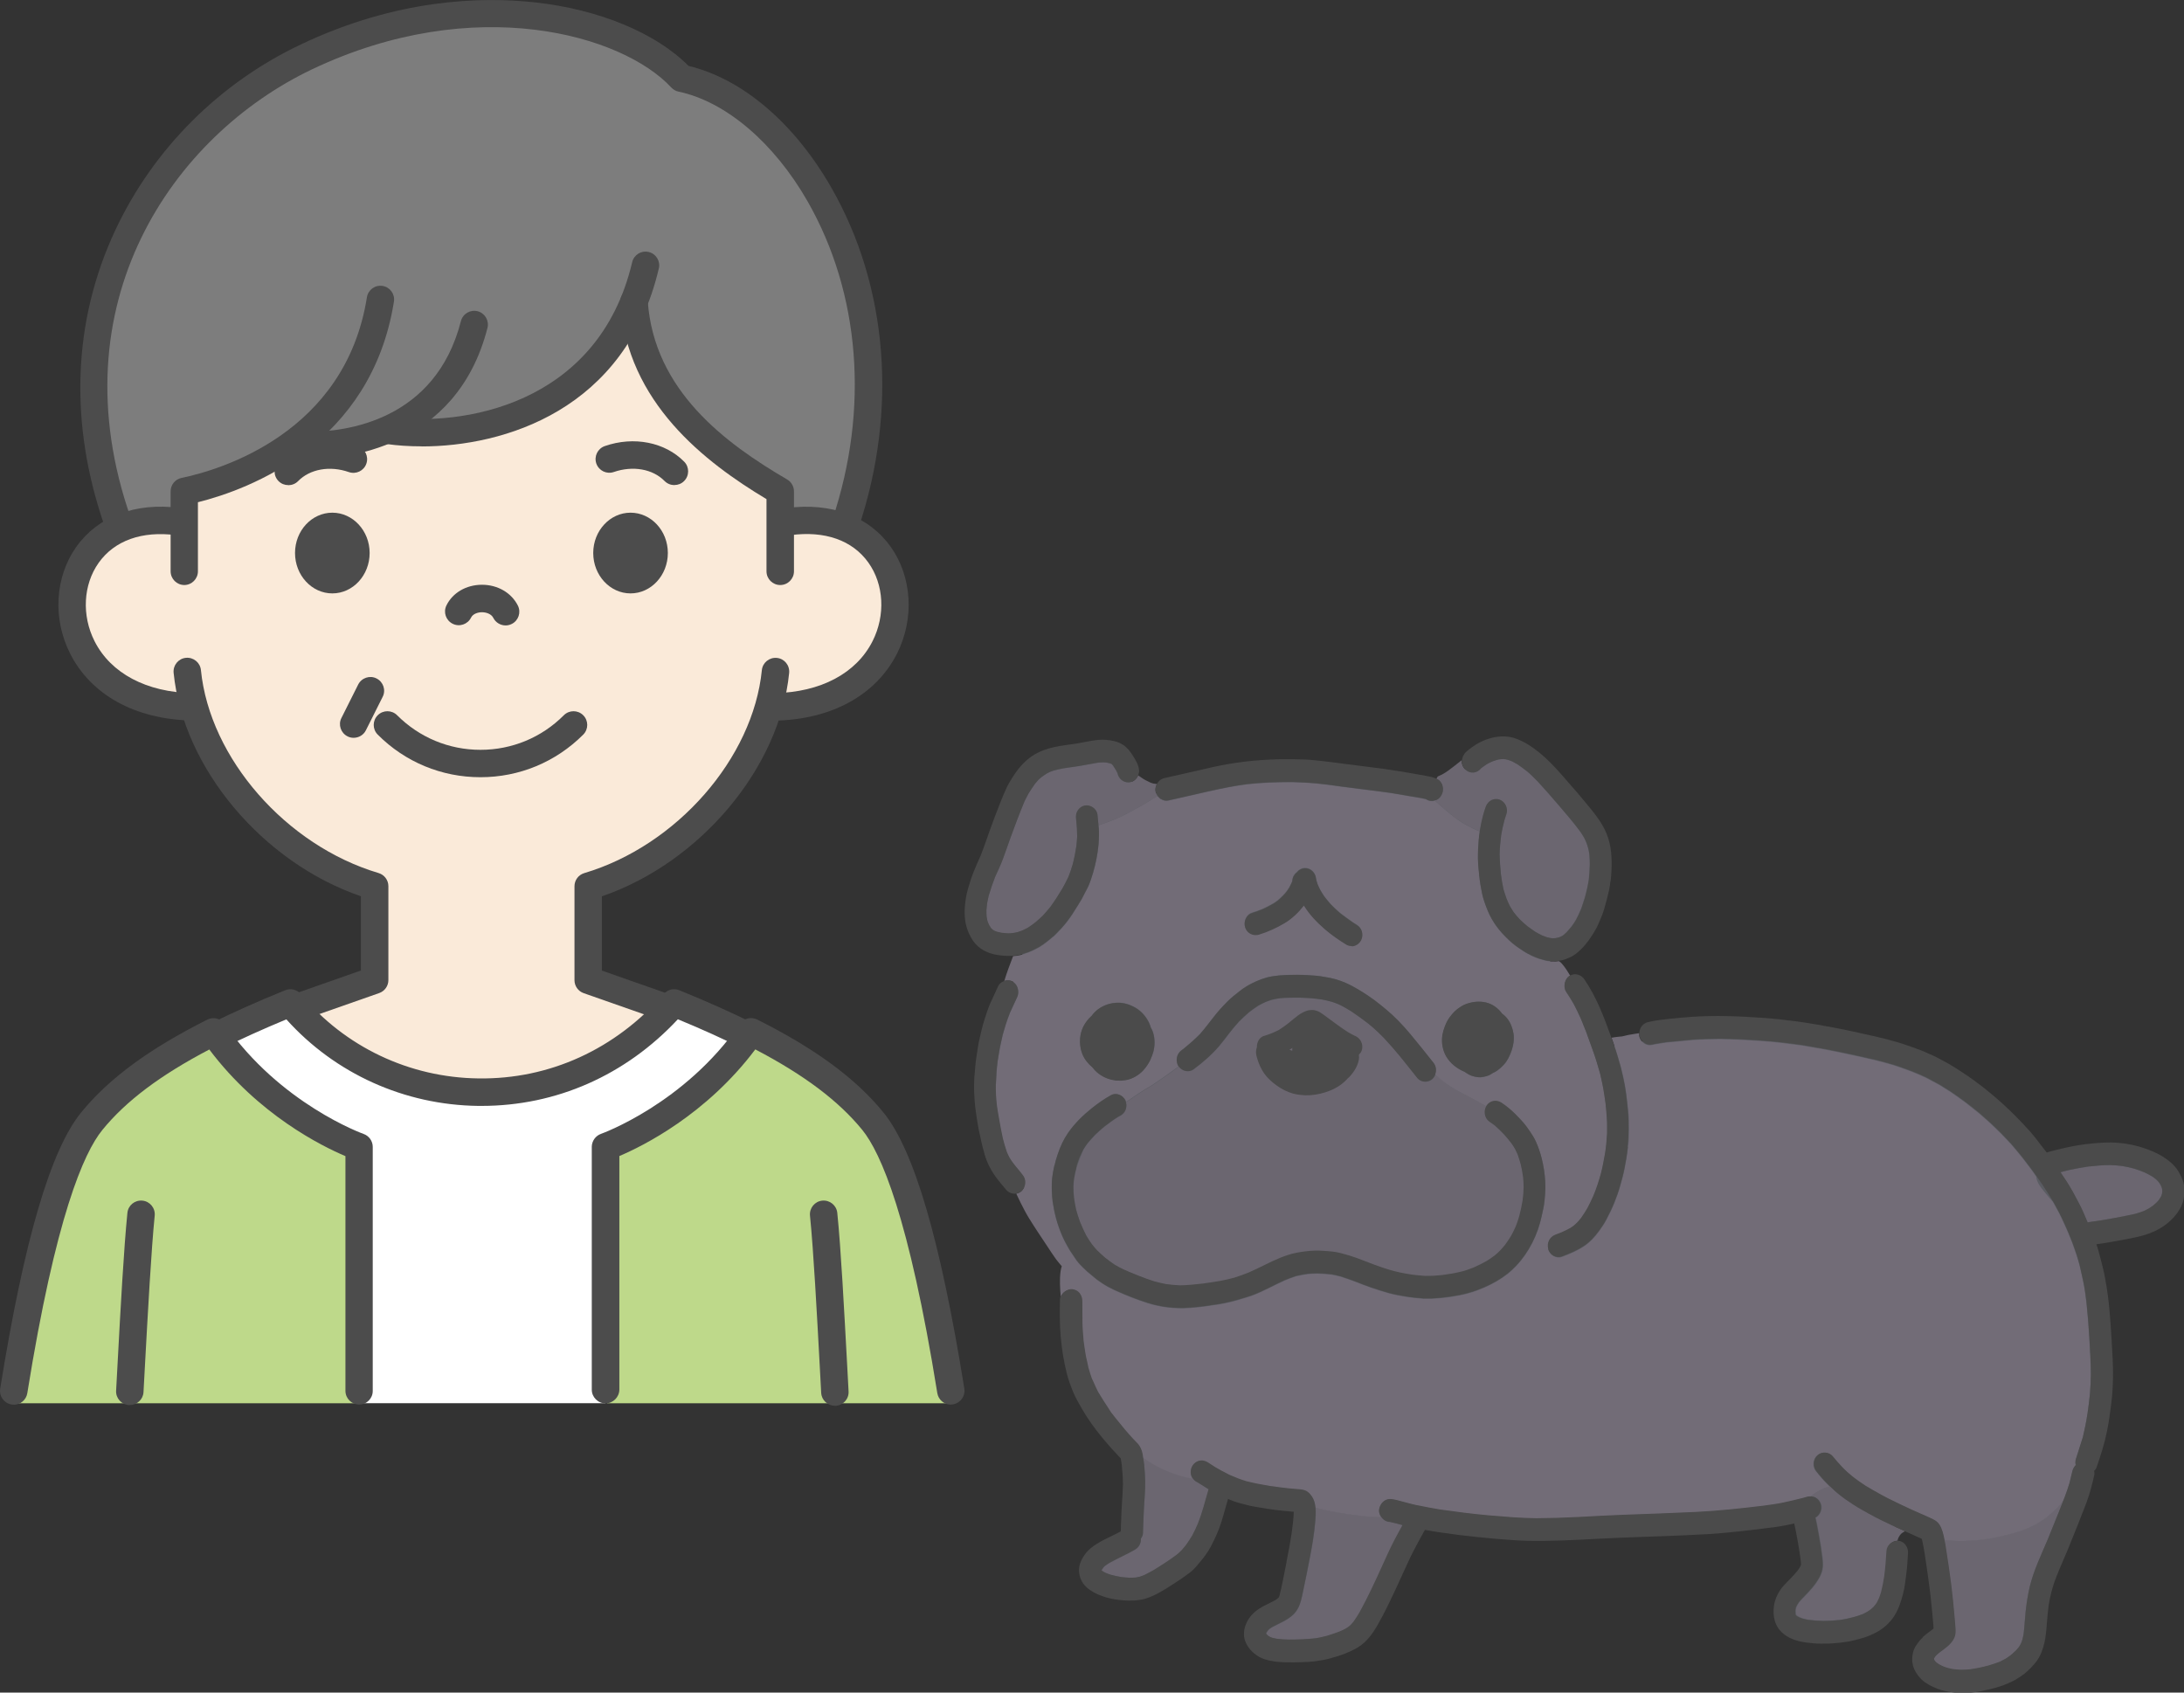
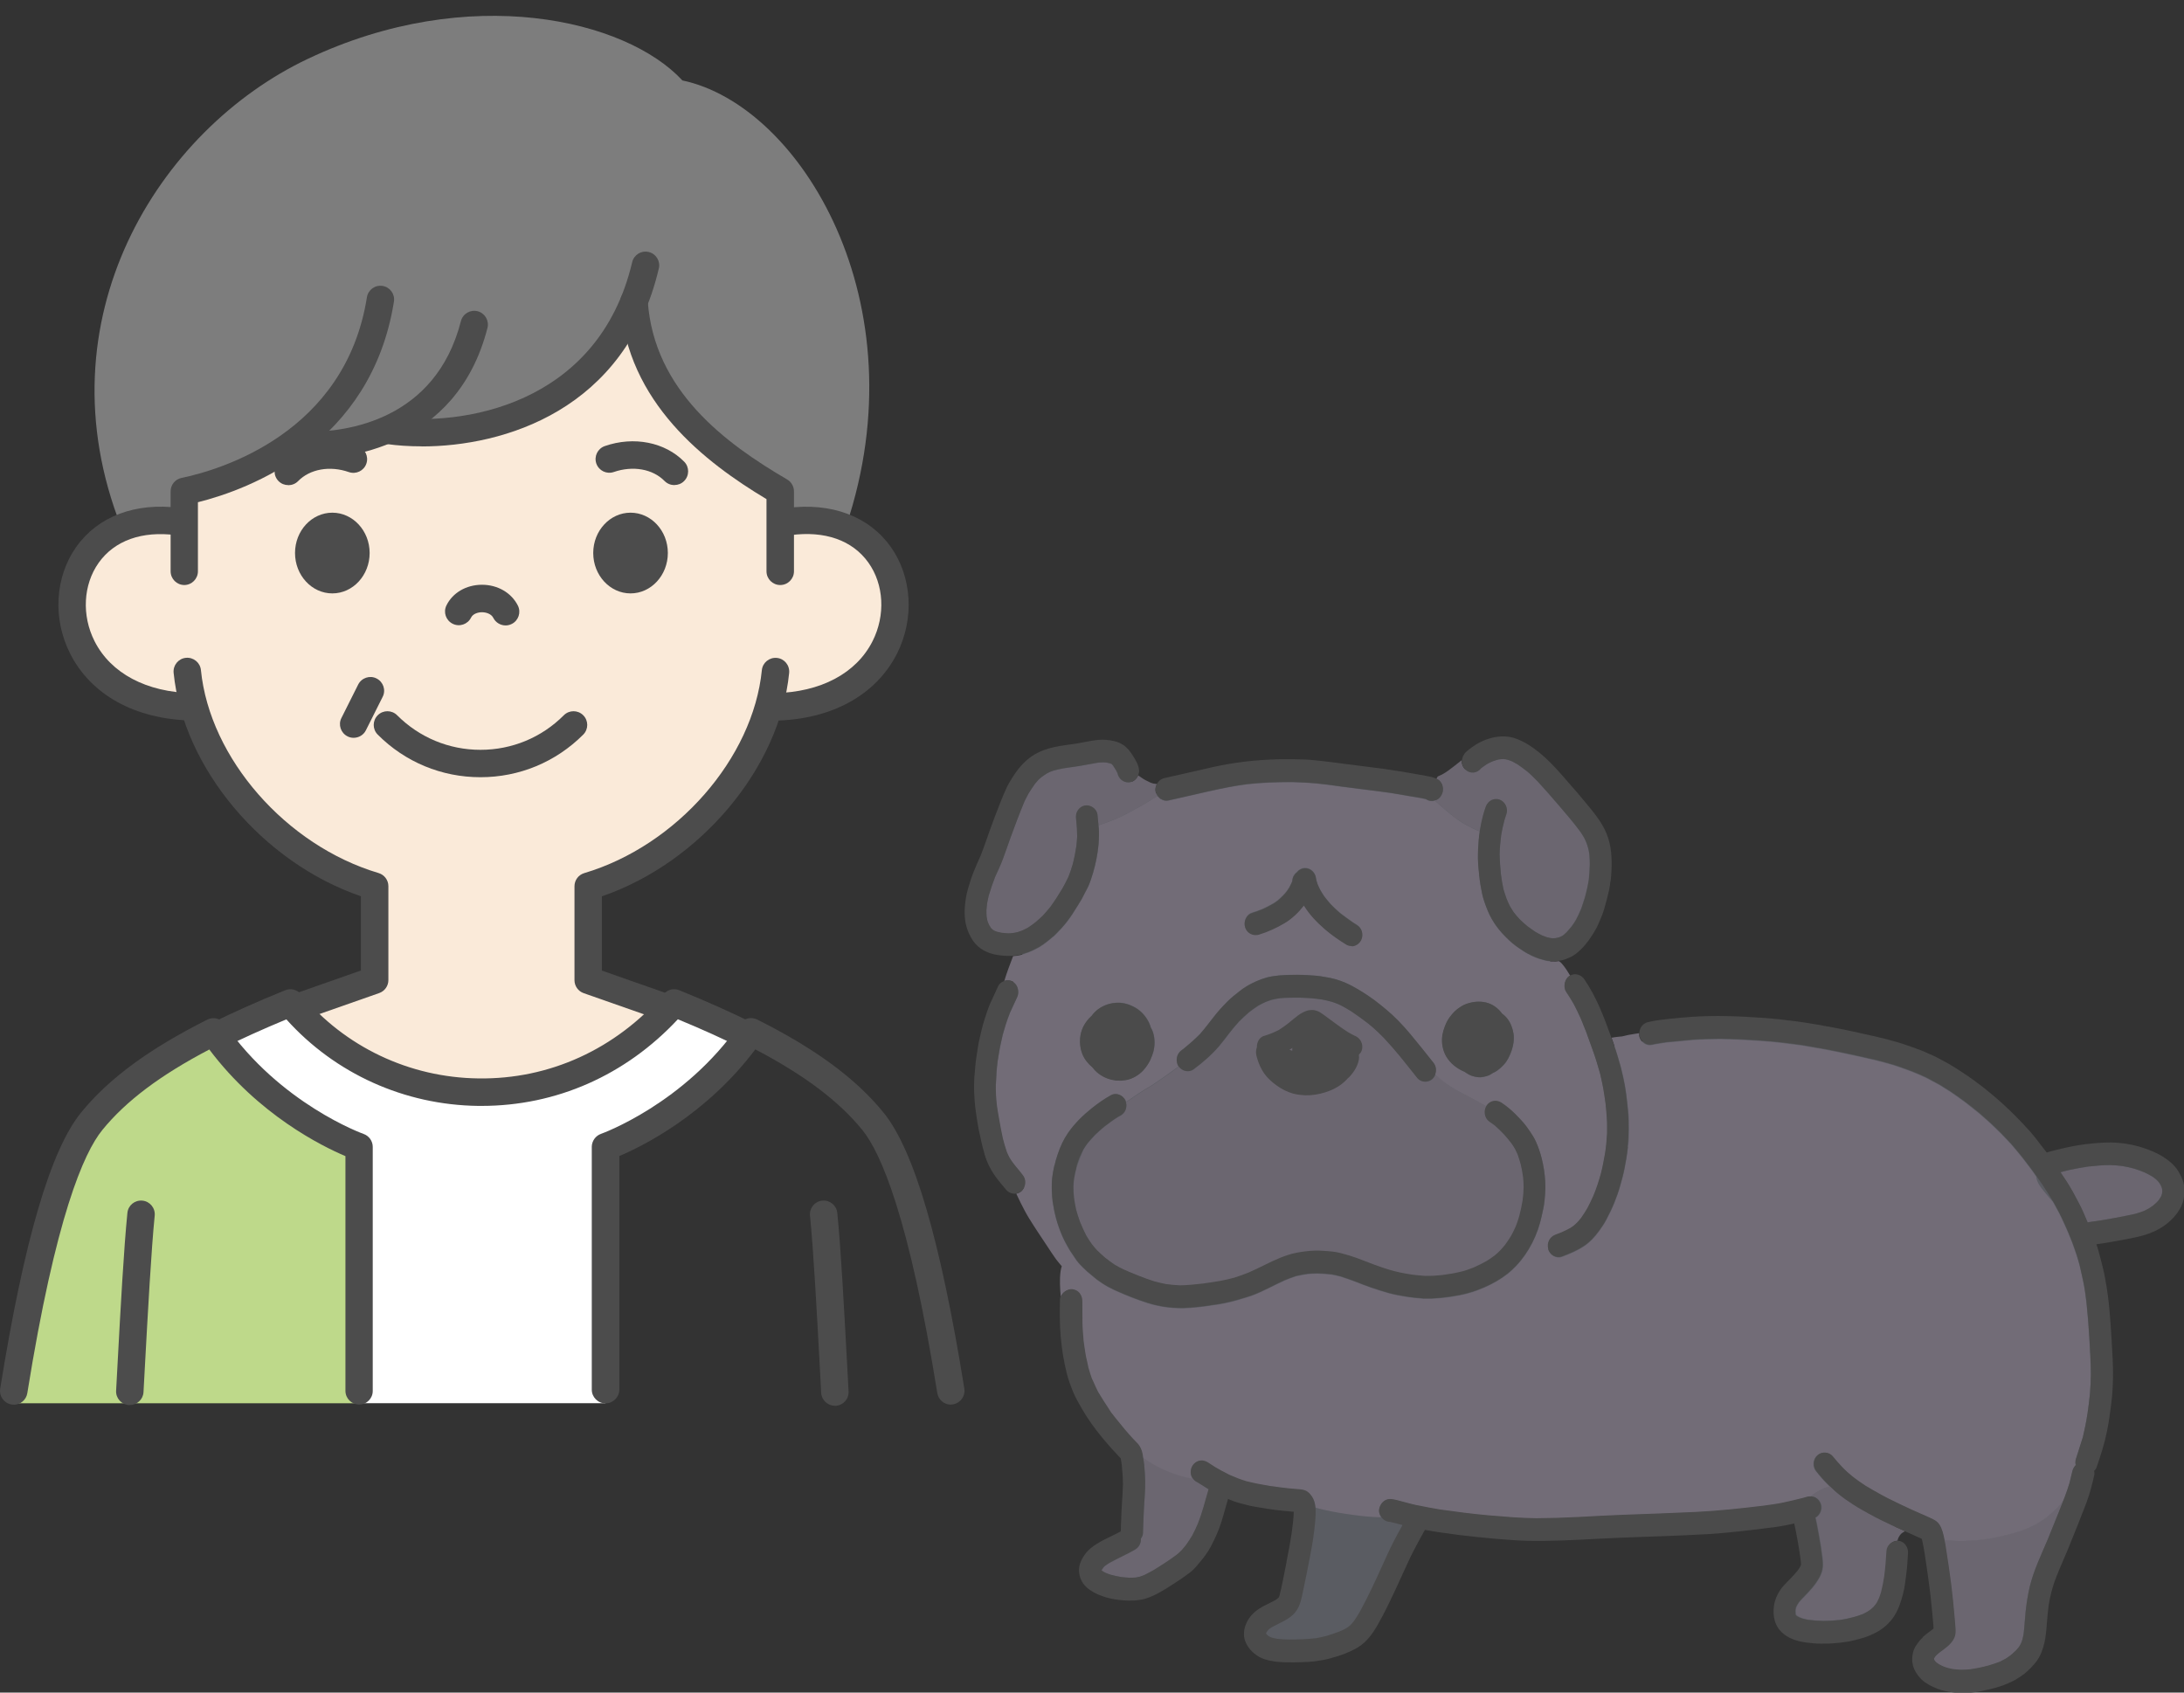
<svg xmlns="http://www.w3.org/2000/svg" id="_レイヤー_23" width="240" height="186" viewBox="0 0 240 186">
  <rect x="0" y="0" width="240" height="186" fill="#333333" stroke="none" />
  <defs>
    <style>.cls-1{fill:#7d7d7d;}.cls-2{fill:#faead9;}.cls-3{fill:#5a5c62;}.cls-4{fill:#fff;}.cls-5{fill:#4c4c4c;}.cls-6{fill:#6b6670;}.cls-7{fill:#4b4b4b;}.cls-8{fill:#726c77;}.cls-9{fill:#bed98a;}</style>
  </defs>
  <path class="cls-1" d="M92.99,57.79c8.2-24.49-5.01-46.22-18-48.95-6.21-6.72-23.45-10.77-41.17-2.37C17.4,14.26,4.33,35.11,13.32,57.91c2.94-1.48,7.03-.56,7.03-.56v-3.12c3.42-.71,7.9-2.28,11.92-5.23,3.9.74,9.32-.91,10.54-1.47,7.04,1,21.42-.74,26.91-14.07.92,13.51,16.05,20.38,16.05,20.38v3.85c3.36-1.34,7.21.1,7.21.1Z" />
  <path class="cls-2" d="M64.71,107.81v-10.11c12.52-5.12,16.77-11.48,20.1-20.04,19.98.19,16.05-23.82.91-20.14v-3.43s-15.57-7.87-16.05-20.63c-5.49,13.33-20.44,14.94-26.9,14.07-1.22.56-6.65,2.21-10.54,1.47-4.02,2.95-8.51,4.52-11.93,5.23v2.96c-15.75-2.34-17.09,20.17.93,20.73,3.33,8.56,8.76,15.51,20.1,19.79v10.03c-2.05.5-8.5,3.1-8.5,3.1,9.12,12.22,29.96,12.47,40.5.17-4.02-1.51-8.62-3.18-8.62-3.18Z" />
  <path class="cls-4" d="M82.07,113.92s-5.71,8.54-15.52,12.17l-.02,28.11h-27.07l-.02-28.11s-9.59-3.64-15.72-12.16c2.44-1.22,5.16-2.44,8.18-3.66,10.44,12.57,30.31,13.58,42.18,0,3.02,1.23,5.55,2.42,7.99,3.64Z" />
  <path class="cls-9" d="M39.5,154.21H1.56c2.27-15.51,5.11-26.69,8.56-30.92,2.96-3.63,7.3-6.76,13.38-9.82,6.44,9.3,15.99,12.63,15.99,12.63l.02,28.11Z" />
-   <path class="cls-9" d="M104.64,154.21h-37.93l.02-28.11s9.54-3.33,15.98-12.63c6.08,3.05,10.42,6.18,13.39,9.82,3.45,4.23,6.28,15.41,8.55,30.92Z" />
  <path class="cls-5" d="M85.14,79.18c-.82,0-1.49-.66-1.51-1.48-.02-.83.65-1.52,1.48-1.53,5.07-.09,9-2.18,10.78-5.72,1.43-2.84,1.25-6.22-.46-8.62-1.75-2.46-4.79-3.53-8.56-3.02-.83.11-1.58-.47-1.69-1.29-.11-.82.47-1.58,1.29-1.69,4.86-.65,9.02.9,11.41,4.26,2.35,3.3,2.62,7.9.7,11.72-2.3,4.57-7.19,7.26-13.42,7.38,0,0-.02,0-.03,0Z" />
  <path class="cls-5" d="M21.14,79.18s-.02,0-.03,0c-6.22-.12-11.11-2.8-13.41-7.37-1.93-3.82-1.66-8.41.68-11.71,2.38-3.36,6.52-4.92,11.37-4.28.82.11,1.41.86,1.3,1.69s-.86,1.41-1.69,1.3c-3.76-.49-6.78.59-8.52,3.04-1.7,2.4-1.88,5.78-.45,8.61,1.79,3.54,5.72,5.62,10.78,5.71.83.02,1.49.7,1.48,1.53-.02.82-.69,1.48-1.51,1.48Z" />
  <path class="cls-5" d="M40.62,60.77c0,2.45-1.84,4.44-4.1,4.44s-4.1-1.99-4.1-4.44,1.84-4.43,4.1-4.43,4.1,1.99,4.1,4.43Z" />
  <path class="cls-5" d="M65.19,60.77c0,2.45,1.84,4.44,4.1,4.44s4.1-1.99,4.1-4.44-1.84-4.43-4.1-4.43-4.1,1.99-4.1,4.43Z" />
  <path class="cls-5" d="M55.56,68.73c-.55,0-1.09-.31-1.35-.83-.23-.46-.82-.62-1.25-.62h0c-.42,0-.98.16-1.19.58-.37.75-1.27,1.06-2.02.69-.75-.37-1.06-1.27-.69-2.02.68-1.39,2.17-2.26,3.88-2.27,0,0,.01,0,.02,0,1.73,0,3.24.88,3.95,2.29.37.74.07,1.65-.68,2.02-.22.11-.45.16-.67.16Z" />
  <path class="cls-5" d="M20.26,64.29c-.83,0-1.51-.67-1.51-1.51v-8.79c0-.71.5-1.33,1.2-1.47,4.18-.87,17.99-4.87,20.37-19.85.13-.82.9-1.38,1.72-1.25.82.13,1.38.9,1.25,1.72-2.49,15.64-15.87,20.63-21.54,22.05v7.59c0,.83-.67,1.51-1.51,1.51Z" />
  <path class="cls-5" d="M85.74,64.29c-.83,0-1.51-.67-1.51-1.51v-7.93c-6.74-4.04-15.31-10.6-16.06-21.59-.06-.83.57-1.55,1.4-1.61.83-.06,1.55.57,1.61,1.4.67,9.87,8.54,15.68,15.32,19.64.46.27.75.77.75,1.3v8.79c0,.83-.67,1.51-1.51,1.51Z" />
  <path class="cls-5" d="M74.11,53.31c-.39,0-.78-.15-1.08-.45-1.3-1.33-3.49-1.71-5.58-.99-.79.27-1.64-.14-1.92-.93-.27-.79.14-1.64.93-1.92,3.19-1.11,6.62-.43,8.73,1.72.58.59.57,1.55-.02,2.13-.29.29-.67.43-1.05.43Z" />
  <path class="cls-5" d="M31.67,53.31c-.38,0-.76-.14-1.05-.43-.59-.58-.6-1.54-.02-2.13,2.11-2.16,5.54-2.83,8.73-1.72.79.27,1.2,1.13.93,1.92-.27.79-1.13,1.2-1.92.93-2.09-.73-4.28-.34-5.58.99-.29.3-.69.45-1.08.45Z" />
  <path class="cls-5" d="M33.86,50.48c-.83,0-1.51-.67-1.51-1.51s.67-1.51,1.51-1.51c4.11,0,13.98-1.19,16.79-12.17.21-.81,1.03-1.29,1.83-1.09.81.21,1.29,1.03,1.09,1.83-3.42,13.4-15.95,14.44-19.71,14.44Z" />
  <path class="cls-5" d="M46.34,49.05c-1.39,0-2.68-.09-3.82-.25-.82-.12-1.4-.88-1.28-1.7.12-.82.88-1.4,1.7-1.28,7.54,1.07,22.79-1.12,26.53-17.01.19-.81,1-1.31,1.81-1.12.81.19,1.31,1,1.12,1.81-3.67,15.6-17.04,19.56-26.07,19.56Z" />
-   <path class="cls-5" d="M92.91,59.06c-.16,0-.32-.03-.48-.08-.79-.26-1.21-1.12-.95-1.91,4.05-12.1,3.05-24.85-2.75-34.97-3.69-6.44-8.99-10.94-14.16-12.03-.31-.06-.58-.22-.8-.45-5.37-5.81-21.61-10.47-39.42-2.03-15.39,7.3-28.21,25.84-19.98,49.33.27.79-.14,1.64-.92,1.92s-1.64-.14-1.92-.92c-3.97-11.33-3.56-22.63,1.17-32.69,4.18-8.88,11.41-16.11,20.37-20.35C43.6-.12,52.86-.39,58.78.26c7.05.77,13.31,3.37,16.88,6.98,5.93,1.43,11.62,6.27,15.69,13.37,6.23,10.87,7.32,24.5,2.99,37.42-.21.63-.8,1.03-1.43,1.03Z" />
  <path class="cls-5" d="M33.26,112.09l-1-2.84s3.87-1.36,7.4-2.6v-8.16c-10.77-3.69-19.53-14.06-20.58-24.55-.08-.83.52-1.57,1.35-1.65.83-.08,1.57.52,1.65,1.35.97,9.69,9.36,19.28,19.52,22.3.64.19,1.08.78,1.08,1.44v10.33c0,.64-.41,1.21-1.01,1.42-3.77,1.32-8.41,2.95-8.41,2.95Z" />
  <path class="cls-5" d="M72.55,112.09s-4.64-1.63-8.41-2.95c-.6-.21-1.01-.78-1.01-1.42v-10.33c0-.67.44-1.25,1.07-1.44,10.16-3.02,18.55-12.61,19.52-22.3.08-.83.82-1.43,1.65-1.35.83.08,1.43.82,1.35,1.65-1.05,10.49-9.81,20.85-20.58,24.55v8.16c3.54,1.24,7.41,2.6,7.41,2.6l-1,2.84Z" />
  <path class="cls-5" d="M14.26,154.41s-.06,0-.08,0c-.83-.05-1.47-.76-1.42-1.59l.15-2.77c.34-6.34.7-12.9,1.09-16.76.08-.83.81-1.43,1.65-1.35.83.08,1.43.82,1.35,1.65-.38,3.79-.75,10.61-1.08,16.62l-.15,2.77c-.04.8-.71,1.42-1.5,1.42Z" />
  <path class="cls-5" d="M52.92,121.53c-.13,0-.25,0-.38,0-8.1-.1-15.72-3.55-21.07-9.51-2.65,1.1-4.97,2.15-7.07,3.2-.74.37-1.65.07-2.02-.67-.37-.74-.07-1.65.67-2.02,2.43-1.22,5.14-2.43,8.29-3.71.61-.25,1.31-.07,1.73.43,4.81,5.79,11.92,9.17,19.51,9.26,7.81.11,15.05-3.2,20.37-9.29.42-.48,1.11-.65,1.7-.4,3.15,1.28,5.86,2.5,8.29,3.71.74.37,1.04,1.28.67,2.02-.37.74-1.28,1.04-2.02.67-2.1-1.05-4.43-2.11-7.1-3.21-5.75,6.16-13.36,9.52-21.57,9.52Z" />
  <path class="cls-5" d="M91.74,154.48c-.79,0-1.46-.62-1.5-1.42l-.14-2.62c-.33-6.1-.7-13.01-1.09-16.85-.08-.83.52-1.57,1.35-1.65.83-.08,1.57.52,1.65,1.35.4,3.91.75,10.56,1.1,16.99l.14,2.62c.05.83-.59,1.54-1.42,1.59-.03,0-.06,0-.08,0Z" />
  <path class="cls-5" d="M1.51,154.36c-.08,0-.16,0-.24-.02-.82-.13-1.38-.9-1.25-1.73,2.62-16.29,5.53-26.22,8.89-30.35,3.05-3.74,7.46-6.99,13.87-10.21.67-.34,1.49-.13,1.92.49,6.07,8.76,15.16,12.04,15.25,12.07.6.21,1.01.78,1.01,1.42v26.81c.01.83-.66,1.51-1.49,1.51h0c-.83,0-1.51-.67-1.51-1.51v-25.79c-2.6-1.1-9.57-4.55-14.96-11.72-5.4,2.83-9.16,5.66-11.75,8.84-2.05,2.51-5.14,9.57-8.25,28.93-.12.74-.76,1.27-1.49,1.27Z" />
  <path class="cls-5" d="M104.49,154.36c-.73,0-1.37-.53-1.49-1.27-3.11-19.36-6.2-26.41-8.25-28.93-2.6-3.18-6.35-6.01-11.75-8.84-5.39,7.17-12.36,10.63-14.94,11.72v25.67c-.01.83-.69,1.51-1.52,1.51h0c-.83,0-1.51-.68-1.51-1.51v-26.69c.01-.64.42-1.21,1.02-1.42.09-.03,9.18-3.31,15.24-12.07.43-.62,1.24-.83,1.92-.49,6.41,3.22,10.82,6.47,13.87,10.21,3.37,4.13,6.27,14.06,8.89,30.35.13.82-.43,1.59-1.25,1.73-.08.01-.16.02-.24.02Z" />
  <path class="cls-5" d="M52.8,85.41c-4.27,0-8.28-1.66-11.29-4.68-.59-.59-.59-1.54,0-2.13.59-.59,1.54-.59,2.13,0,2.45,2.45,5.7,3.8,9.16,3.8s6.72-1.35,9.16-3.8c.59-.59,1.54-.59,2.13,0s.59,1.54,0,2.13c-3.02,3.02-7.03,4.68-11.29,4.68Z" />
  <path class="cls-5" d="M38.86,81.08c-.23,0-.46-.05-.67-.16-.74-.37-1.05-1.28-.67-2.02l1.84-3.67c.37-.74,1.28-1.05,2.02-.67.74.37,1.05,1.28.67,2.02l-1.84,3.67c-.26.53-.8.83-1.35.83Z" />
  <path class="cls-3" d="M216.49,184.92c.57-.04,1.16-.17,1.72-.3.54-.13,1.11-.27,1.62-.47.3-.12.59-.25.89-.39.23-.11.44-.25.65-.39l.13-.08c.49-.32.93-.78,1.26-1.14.82-.91,1.02-2.31,1.11-3.42.07-.98.14-1.74.23-2.46.09-.56.19-1.07.32-1.59.11-.4.22-.77.34-1.14.15-.45.32-.89.51-1.33,0,0,.84-1.96,1.01-2.38.32-.76.63-1.53.93-2.3l.16-.38c.17-.41.32-.82.48-1.23l.21-.54c.09-.23.18-.45.27-.69.15-.43.31-.9.44-1.37.12-.47.24-.94.35-1.42-.08-.36.02-.79.28-1.05.26-.68.47-1.31.66-1.94.2-.66.36-1.3.49-1.95.13-.62.22-1.25.3-1.88.08-.62.17-1.25.22-1.87.11-1.25.13-2.54.06-3.82-.07-1.33-.14-2.67-.24-3.99-.08-1.18-.2-2.54-.42-3.85l-.02-.12c-.1-.62-.2-1.21-.34-1.78-.17-.69-.35-1.38-.54-2.07-.04-.13-.08-.27-.13-.4l-.05-.15c-.1-.3-.06-.62.1-.89.16-.26.42-.44.72-.48,1.12-.16,2.25-.36,3.22-.55.59-.11,1.15-.22,1.7-.37.98-.27,1.77-.65,2.39-1.17.49-.4.86-.82,1.12-1.27.12-.22.22-.44.28-.68.07-.25.1-.52.09-.88,0-.43-.17-.93-.51-1.48-.28-.46-.73-.89-1.43-1.32-.65-.41-1.42-.68-1.94-.85-.72-.23-1.48-.39-2.33-.47-.54-.05-1.12-.06-1.8-.02-.54.03-1.08.09-1.61.14-.75.08-1.54.22-2.5.45-.47.11-.94.22-1.41.35l-.35.1c-.07.02-.14.03-.2.03-.32.02-.63-.13-.83-.39-.43-.56-.86-1.12-1.3-1.67-.38-.47-.79-.91-1.23-1.38-1.87-1.99-3.84-3.7-5.9-5.12-.56-.38-1.12-.74-1.69-1.09-.43-.27-.8-.46-1.16-.65l-.48-.26c-.16-.09-.33-.16-.5-.23l-.45-.2c-.2-.09-.4-.18-.6-.26-.69-.26-1.37-.51-2.07-.74-.22-.07-.44-.13-.66-.2l-.41-.12c-.19-.05-.38-.11-.57-.16-.67-.16-1.34-.32-2.02-.47-1.27-.29-2.46-.55-3.65-.77-1.29-.24-2.67-.49-4.06-.68-1.36-.19-2.59-.31-3.74-.4-2.14-.15-4.68-.28-7.21-.14l-.44.03c-.77.05-1.55.12-2.32.21l-.27.03c-.72.08-1.41.16-2.06.32-.11.03-.18.11-.18.21-.03.5-.39.91-.87.97l-.46.06c-.47.06-.92.15-1.34.26-.06.02-.12.03-.19.03,0,0-.44.05-.46.05-.15.02-.35.05-.55.09-.04,0-.09.01-.13.02-.43.02-.83-.24-.99-.68-.79-2.2-1.6-4.32-2.84-6.12-.05-.08-.12-.12-.2-.11-.13.07-.28.11-.43.12-.37.02-.75-.14-.94-.47-.27-.44-.54-.87-.84-1.23-.01-.01-.04-.04-.09-.07-.36-.23-.54-.67-.45-1.1.09-.43.42-.76.84-.82.17-.02.34-.06.51-.11.32-.11.56-.22.74-.34.23-.15.45-.33.67-.55.5-.49.94-1.1,1.41-1.91.17-.3.31-.64.46-.99l.09-.21c.12-.28.22-.58.31-.87.19-.64.36-1.3.51-1.97.06-.28.1-.58.13-.86.03-.34.07-.67.08-1.01.06-1.17.04-2.54-.48-3.76-.38-.9-.97-1.7-1.73-2.62l-.16-.19c-.36-.43-.72-.87-1.08-1.3-.65-.76-1.31-1.52-1.97-2.27-.34-.38-.69-.75-1.05-1.11-.31-.31-.64-.63-.99-.91-.25-.19-.5-.39-.75-.57-.44-.32-.93-.58-1.45-.8-.44-.18-.93-.26-1.45-.23-.44.03-.9.12-1.37.3-.55.2-1.11.54-1.7,1.02-.08.07-.23.2-.24.34-.03.3-.17.57-.4.74l-.16.12c-.43.35-.87.7-1.32,1.03-.34.25-.7.46-1.07.63-.18.28-.47.45-.78.47-.15,0-.31-.02-.46-.09-.07-.04-.12-.06-.18-.08-.22-.07-.45-.11-.68-.16-.34-.07-.59-.11-.84-.15l-.26-.05c-.6-.11-1.2-.21-1.8-.31-1.15-.19-2.37-.36-3.73-.52-.75-.09-1.51-.19-2.26-.29-.52-.07-1.04-.14-1.56-.2-.68-.09-1.36-.16-2.05-.22-.53-.05-1.08-.06-1.61-.07h-.24c-1.02-.03-2.05,0-3.05.05-1.37.08-2.73.23-4.06.45-1.06.18-2.13.43-3.17.67l-.28.07c-1.16.27-2.33.53-3.5.79-.13.03-.18.1-.2.14-.17.31-.48.51-.81.53-.04,0-.07,0-.11,0-.4-.02-.75-.1-1.05-.24-.49-.22-.87-.44-1.24-.7l-.24-.17c-.39-.28-.58-.83-.4-1.28,0-.39-.29-.85-.48-1.15-.26-.41-.49-.72-.79-.91-.35-.22-.81-.35-1.46-.4-.16-.01-.32-.01-.48,0-.27.02-.54.05-.81.1-.28.05-.55.1-.83.15-.3.06-.61.12-.92.17-.28.04-.56.08-.84.12-.32.04-.63.09-.95.14-.87.15-1.54.35-2.1.63-.73.36-1.42.97-2.01,1.78-.16.22-.31.44-.45.67l-.08.13c-.13.22-.27.43-.38.66-.32.65-.59,1.33-.79,1.85l-.21.56c-.28.72-.56,1.45-.82,2.18l-.3.86c-.24.7-.49,1.4-.76,2.08l-.2.44c-.2.46-.41.91-.59,1.38-.2.5-.38,1.06-.58,1.75-.16.56-.26,1.17-.31,1.86-.03.39-.02.77.03,1.12.08.63.3,1.23.65,1.78.25.39.62.71,1.08.93.51.24,1.1.32,1.66.37.22.02.45.02.67.01.01,0,.17-.02.18-.02.33-.02.66.14.86.42.21.29.25.68.12,1.01-.42,1.06-.71,1.88-.95,2.65-.1.32-.33.57-.64.67-.22.37-.37.69-.52,1-.13.28-.26.55-.38.83-.23.51-.4,1.05-.59,1.63l-.05.17c-.18.55-.31,1.13-.45,1.74l-.06.25c-.12.5-.2,1.02-.28,1.57l-.04.27c-.09.61-.14,1.21-.2,1.93-.01.17-.02.34-.02.51v.32c-.02.32-.03.66-.01.98.03.54.07,1.26.17,1.96.09.63.18,1.26.31,1.89.21,1.08.41,1.95.64,2.73.24.81.66,1.61,1.25,2.36.29.37.59.74.9,1.1.04.05.1.08.14.08.03,0,.05-.01.07-.02.04,0,.09-.01.13-.02.39-.02.77.2.95.58l.12.27c.11.23.22.46.33.69.3.6.57,1.13.87,1.62.54.87,1.11,1.73,1.68,2.58l.58.87c.22.34.44.67.68,1,.12.17.26.33.4.49l.2.24c.24.29.31.68.19,1.04-.04.12-.07.23-.08.33-.11.82-.05,1.7.03,2.6.01.15,0,.31-.06.45-.03,1.34-.04,2.66.07,3.95.06.59.13,1.28.24,1.97.09.57.22,1.17.39,1.9.17.7.43,1.38.67,1.95.2.5.48.99.78,1.5l.11.19c.56.98,1.25,1.96,2.11,3.01.56.68,1.18,1.37,2.01,2.26.13.14.22.31.26.5.05.24.09.48.12.72.1.93.14,1.68.15,2.38-.01.62-.05,1.22-.09,1.82-.02.39-.05.79-.07,1.18-.03.7-.06,1.39-.08,2.09,0,.04,0,.08,0,.11-.02.37-.21.7-.52.87-.29.16-.54.28-.78.4l-.47.23c-.45.22-.87.43-1.27.67-.5.31-.81.57-1.04.88-.34.45-.51.87-.5,1.19.02.4.18.76.45,1.02.13.13.29.25.51.38.26.16.55.29.87.4.14.05.28.1.43.14.47.14,1.02.24,1.65.29.37.03.72.04,1.07.02.23-.01.47-.04.7-.08.54-.09,1.1-.36,1.57-.61.57-.3,1.13-.65,1.64-.99.37-.24.73-.48,1.1-.74.38-.26.71-.5.97-.76.12-.12.22-.25.33-.37l.18-.21c.52-.61.89-1.13,1.16-1.65.49-.92.84-1.74,1.07-2.51.16-.51.3-1.02.44-1.53l.28-.96c.08-.28.27-.51.51-.64.12-.06.25-.1.39-.11.14,0,.28.02.41.07,0,0,.45.19.56.23.39.15.8.25,1.25.36l.19.05c.33.08.66.14,1,.2l.33.06c.51.09,1.02.16,1.53.23.57.08,1.14.13,1.72.18l.29.03c.5.04.98.47,1,.99,0,.01,0,.1,0,.11-.03.83-.13,1.59-.23,2.32,0,0-.02.12-.02.12-.15.97-.33,1.94-.52,2.9,0,0-.08.46-.1.57l-.18.91c-.16.84-.33,1.71-.56,2.56,0,.02-.03.11-.04.13-.02.05-.06.18-.08.22-.03.07-.1.2-.15.25-.03.05-.08.09-.12.14l-.15.14s-.08.07-.11.09c-.08.05-.15.11-.23.16-.3.17-.57.3-.83.43-.51.26-1,.5-1.38.83-.56.49-.99,1.39-.69,2.06.17.39.46.73.86,1,.35.24.82.4,1.42.49,0,0,.22.03.22.03.58.06,1.19.09,1.82.08h.11c.48,0,.97-.02,1.46-.05.51-.03,1.04-.1,1.57-.2l.2-.04c.09-.02.18-.03.27-.06.58-.16,1.19-.33,1.8-.57.67-.27,1.12-.5,1.5-.79.83-.62,1.4-1.68,1.96-2.7.53-.98.97-1.93,1.41-2.85l.13-.28c.23-.49.45-.98.67-1.47.29-.63.57-1.26.87-1.89.38-.79.8-1.56,1.21-2.3l.45-.82c.17-.31.48-.51.81-.53.07,0,.15,0,.22.01,1.28.23,2.58.41,3.69.55,1.2.16,2.4.27,3.59.38l.17.02c.48.05.96.08,1.44.11l.48.03c.57.04,1.14.08,1.72.09,2.52.06,5.09-.08,7.58-.21l.29-.02c1.85-.1,3.7-.16,5.55-.23l2.05-.07c1.35-.05,2.7-.11,4.05-.19h.11c1.24-.08,2.48-.2,3.42-.3,1.38-.15,2.75-.3,4.12-.49.58-.08,1.2-.2,1.95-.37.05-.01.1-.02.16-.02.48-.03.92.31,1.03.81.3,1.41.55,2.8.73,4.14.02.18.03.34.04.5,0,.09,0,.21-.03.3,0,.04-.03.12-.04.16l-.04.13-.14.3c-.13.22-.22.36-.33.5-.31.38-.59.7-.88,1-.22.22-.43.44-.64.66-.39.41-.69.94-.82,1.45-.12.48-.12.99,0,1.45.11.43.37.78.8,1.07.7.48,1.68.6,2.53.68.58.05,1.18.04,1.7.03h.33c.52-.04,1.05-.1,1.57-.19.36-.06.72-.15,1.08-.25.11-.03.46-.13.46-.13.61-.21,1-.38,1.35-.57.59-.33,1.09-.77,1.44-1.28.47-.67.72-1.46.91-2.21.16-.61.24-1.27.33-1.96l.02-.14c.1-.77.14-1.56.18-2.24,0-.1-.04-.2-.12-.24-.02,0-.04,0-.06,0-.31.02-.61-.11-.81-.36-.2-.24-.29-.57-.23-.88.02-.14.05-.25.09-.36.22-.6.58-1.04,1.06-1.31.02,0,.03-.02.05-.03.16-.13.35-.2.55-.21.15,0,.3.02.45.08l1.86.83c.28.13.5.39.57.7.23.96.36,1.88.49,2.77l.06.4c.15,1.04.29,2.08.42,3.13.08.75.16,1.48.22,2.22.03.36.12,1.51.12,1.51.02.33-.11.66-.35.87l-.12.1-.59.45c-.17.13-.34.26-.5.41-.16.14-.32.34-.52.63-.2.29-.29.65-.28,1.08,0,.17.06.39.14.55.13.26.29.49.55.76.13.13.33.28.6.43.23.13.5.26.8.38.52.21,1.09.3,1.53.35.42.05.88.06,1.45.03l.31-.02Z" />
  <path class="cls-6" d="M129.7,141.29c-.52-.02-1.04-.07-1.56-.14-.44-.09-.87-.19-1.31-.31-.53-.17-1.07-.36-1.59-.57-.27-.11-.54-.22-.81-.33-.15-.06-.29-.12-.44-.18-.14-.06-.28-.13-.43-.19-.03-.02-.07-.03-.1-.05h0s-.01,0-.01,0h0s-.05-.02-.07-.03c.01,0,.02,0,.03.01-.31-.15-.61-.31-.91-.49-.36-.24-.71-.5-1.05-.77-.31-.26-.61-.54-.9-.83-.19-.21-.37-.43-.55-.65-.21-.31-.41-.62-.61-.94-.25-.48-.47-.97-.68-1.48-.17-.46-.33-.93-.45-1.41-.09-.44-.17-.88-.23-1.32-.04-.4-.06-.8-.06-1.2.01-.29.03-.57.07-.85.06-.39.15-.78.25-1.17.03-.08.05-.17.08-.26.19-.55.4-1.1.63-1.64.03-.05.05-.1.07-.15.14-.23.28-.45.44-.66.26-.32.54-.62.82-.92.34-.33.69-.66,1.06-.95.02-.02.04-.03.06-.04.46-.36.93-.7,1.43-1.01.08-.05.17-.1.26-.14.52-.29.77-.91.6-1.49.48-.29.93-.63,1.4-.94.49-.32.99-.61,1.49-.92.37-.23.71-.49,1.07-.73s.7-.5,1.06-.75c.27-.19.54-.38.8-.58.36.52,1.1.7,1.62.31,1-.74,1.96-1.57,2.78-2.52.39-.45.75-.93,1.11-1.41.34-.44.69-.86,1.06-1.27.37-.37.75-.73,1.15-1.07.33-.25.66-.5,1.01-.72.26-.15.52-.28.79-.4.23-.09.47-.18.71-.25.29-.07.59-.13.88-.17.72-.07,1.43-.07,2.15-.06.42.01.83.03,1.25.06.41.03.81.09,1.22.14.36.07.72.15,1.07.25.29.09.57.2.85.32.46.22.89.48,1.33.75.63.42,1.24.86,1.84,1.33.18.15.37.31.55.46.41.35.78.73,1.16,1.11.6.64,1.18,1.3,1.74,1.98.64.8,1.28,1.6,1.92,2.4.24.3.61.45.97.43.26-.01.51-.11.71-.3.15-.14.25-.31.32-.5.1.09.18.18.28.26.46.4.94.77,1.44,1.1.49.31,1,.58,1.51.85.81.42,1.62.86,2.42,1.31-.34.55-.22,1.35.32,1.71.21.14.41.28.61.44.35.31.69.64,1.01.98.29.33.58.66.84,1.02.13.18.25.37.36.57.11.21.21.42.3.64.13.35.24.7.33,1.06.11.46.19.93.26,1.41.04.37.06.75.06,1.13-.01.47-.05.94-.11,1.41-.09.58-.22,1.16-.37,1.73-.11.38-.24.76-.38,1.13-.16.37-.34.72-.53,1.07-.2.32-.4.64-.63.94-.19.24-.39.47-.6.69-.18.17-.36.34-.55.5-.28.22-.57.42-.87.6-.47.27-.97.51-1.46.73-.23.09-.46.17-.7.26-.21.08-.43.13-.65.19-.33.07-.66.15-.99.21-.35.06-.7.11-1.05.16-.35.04-.71.07-1.06.09-.3.02-.6.02-.89.01-.48-.03-.96-.08-1.44-.14-.42-.07-.83-.14-1.24-.22-.42-.08-.84-.2-1.26-.32-.59-.19-1.18-.39-1.76-.6-.58-.22-1.16-.45-1.75-.67-.6-.22-1.21-.4-1.83-.56-.6-.16-1.24-.2-1.86-.24-.67-.05-1.37-.03-2.04.06-.63.08-1.26.19-1.87.39-1.17.37-2.25.95-3.35,1.48-.31.15-.62.29-.93.43-.53.21-1.06.4-1.61.58-.52.14-1.03.27-1.56.36-.63.11-1.26.2-1.89.29-.84.1-1.68.19-2.52.2Z" />
  <path class="cls-6" d="M121.24,172.29s.06-.07.09-.1c.04-.04.08-.07.12-.11.16-.12.32-.22.48-.32.47-.26.95-.49,1.42-.73.25-.12.49-.24.74-.37.21-.11.41-.23.62-.34,0,0,0,0-.01,0,.42-.21.71-.68.68-1.2,0-.01,0-.02,0-.03.13-.18.22-.38.23-.61.02-.8.05-1.6.09-2.41.05-1.12.17-2.24.15-3.36-.01-.58-.06-1.16-.11-1.74-.03-.28-.08-.56-.12-.83.24.15.46.32.7.47,1.46.92,3.1,1.56,4.79,1.87.13.19.31.35.53.44.14.09.28.17.42.26.21.13.41.26.62.39.06.03.11.07.16.1,0,.03-.02.06-.02.09-.12.43-.24.86-.37,1.29-.05.19-.11.38-.16.57-.18.62-.38,1.23-.62,1.83-.19.45-.4.89-.63,1.32-.22.36-.44.71-.69,1.05-.06.08-.13.15-.19.23-.09.11-.18.22-.28.33-.17.17-.35.33-.54.49-.5.38-1.03.73-1.55,1.07-.02,0-.03,0-.05-.02-.02.03-.05.04-.07.06,0,0,0,.01,0,.02-.04.03-.09.05-.13.08-.08.05-.16.1-.23.15-.18.11-.36.23-.55.34-.12.07-.25.13-.37.2-.2.11-.4.22-.61.32-.16.07-.32.13-.49.18-.14.03-.28.06-.43.09-.24.02-.47.03-.71.03-.21-.01-.42-.03-.63-.05-.1,0-.19-.01-.29-.03-.4-.07-.79-.15-1.18-.26-.18-.06-.35-.13-.53-.2-.08-.04-.17-.09-.25-.13-.04-.03-.09-.06-.13-.09-.02-.02-.04-.04-.06-.06,0,0,0,0-.01-.01,0,0,.01-.02.02-.03.06-.09.11-.17.17-.25Z" />
-   <path class="cls-6" d="M139.3,179.25s.08-.09.12-.14c.03-.03.07-.07.1-.09.08-.06.17-.12.25-.17.8-.43,1.66-.74,2.34-1.38.44-.41.7-.94.86-1.54.08-.3.15-.61.21-.91.28-1.3.54-2.6.79-3.91.24-1.24.45-2.5.56-3.75.05-.54.1-1.14.04-1.71.61.18,1.23.31,1.86.44.51.1,1.02.19,1.54.26,1.15.17,2.29.31,3.45.36.13,0,.26,0,.39,0,.22.33.57.56.97.56.46.1.92.23,1.38.35-.32.59-.65,1.17-.95,1.76-.46.9-.87,1.83-1.29,2.74-.78,1.72-1.57,3.43-2.48,5.08-.21.36-.43.7-.67,1.04-.1.12-.2.23-.3.34-.06.06-.12.11-.18.16-.11.08-.23.16-.35.24-.2.11-.41.2-.61.3-.49.19-.98.36-1.48.51-.39.1-.78.19-1.18.26-1.01.12-2.03.15-3.05.15-.44-.01-.87-.04-1.3-.09-.17-.03-.33-.07-.49-.11-.07-.02-.13-.05-.2-.08-.05-.03-.1-.05-.15-.08-.04-.03-.07-.05-.11-.08-.03-.03-.06-.06-.1-.09-.03-.03-.05-.06-.08-.09,0-.02-.02-.03-.03-.05.02-.05.05-.1.07-.15.03-.04.06-.09.09-.13Z" />
  <path class="cls-6" d="M197.38,176.73c.02-.05.04-.11.06-.16.03-.06.06-.12.09-.18.06-.11.13-.21.2-.31.13-.16.28-.32.42-.47.7-.71,1.38-1.41,1.86-2.32.17-.32.3-.71.33-1.08.03-.32,0-.63-.03-.95-.05-.42-.11-.84-.17-1.25-.13-.83-.28-1.65-.44-2.48-.05-.25-.11-.5-.16-.75.51-.27.77-.93.59-1.49-.1-.31-.31-.57-.59-.72-.19-.1-.38-.12-.58-.12.23-.16.46-.33.69-.48.42-.26.87-.5,1.35-.63.04,0,.07-.01.11-.02.34.34.7.67,1.08.96.23.18.47.37.71.53.25.17.51.34.76.51.55.37,1.13.68,1.71,1,.99.55,2.02,1.03,3.05,1.52.3.14.61.27.92.41,0,.01-.02.03-.02.04-.05.02-.11.05-.16.08-.3.17-.48.44-.6.76-.02.06-.03.12-.04.18-.58.03-1.11.5-1.14,1.13-.05.93-.13,1.86-.25,2.79-.09.59-.2,1.16-.35,1.74-.08.23-.15.45-.24.68-.07.15-.14.3-.22.44-.04.06-.08.12-.12.18-.09.11-.17.21-.26.31-.1.09-.19.18-.29.26-.13.09-.25.18-.38.26-.16.09-.31.17-.48.25-.34.14-.68.24-1.03.34-.48.12-.96.22-1.45.31-.62.07-1.25.1-1.88.11-.59-.01-1.16-.05-1.74-.13-.19-.04-.38-.08-.57-.14-.11-.04-.22-.08-.33-.13-.06-.03-.11-.06-.17-.09-.04-.02-.07-.05-.11-.07-.02-.01-.03-.03-.05-.04,0-.01-.02-.02-.03-.03,0,0-.01-.02-.02-.03,0-.01-.01-.02-.02-.03,0,0,0-.01,0-.02,0-.05-.02-.09-.02-.14,0-.08-.01-.16-.01-.25,0-.06,0-.13.02-.19,0-.04.02-.08.02-.12Z" />
  <path class="cls-6" d="M212.5,182.24s.01-.03.02-.04c.04-.06.08-.12.12-.18.03-.04.07-.08.1-.12.09-.09.19-.18.29-.26.62-.47,1.35-.92,1.69-1.66.16-.34.15-.7.13-1.07-.02-.29-.04-.59-.07-.89-.1-1.29-.24-2.57-.39-3.85-.17-1.36-.37-2.72-.59-4.07-.04-.29-.09-.57-.15-.85,0-.02-.01-.05-.01-.07.05,0,.1.02.14.03.87.12,1.75.12,2.63.08.37-.02.73-.05,1.1-.09,1.34-.14,2.67-.44,3.97-.8.96-.27,1.91-.67,2.76-1.22.44-.28.86-.6,1.25-.96.38-.35.76-.72,1.08-1.12.06-.08.12-.16.18-.23-.15.39-.31.79-.46,1.18-.41,1.04-.83,2.08-1.26,3.12-.72,1.72-1.55,3.41-1.99,5.23-.22.9-.35,1.8-.45,2.72-.09.81-.12,1.63-.22,2.44-.03.19-.07.38-.12.58-.05.15-.09.3-.15.44-.03.07-.07.13-.1.2-.07.11-.14.21-.21.32-.09.12-.19.23-.3.34-.16.16-.33.31-.5.45-.2.15-.4.28-.6.42-.22.12-.43.23-.65.34-.4.16-.81.29-1.23.41-.67.17-1.34.32-2.02.42-.33.02-.66.04-.99.05-.31-.02-.61-.05-.92-.08-.21-.04-.42-.09-.62-.14-.18-.06-.36-.13-.54-.2-.12-.06-.24-.12-.36-.19-.09-.06-.18-.12-.27-.19-.05-.04-.09-.09-.13-.13-.02-.02-.03-.04-.05-.06-.01-.02-.03-.04-.04-.06,0-.02-.02-.04-.03-.07,0-.01,0-.03-.01-.04,0-.01,0-.03,0-.04,0,0,0-.01,0-.02,0,0,0,0,0-.01,0,0,0,0,0-.01Z" />
  <path class="cls-6" d="M229.39,128.21c.84-.09,1.67-.18,2.52-.17.45.01.89.05,1.34.11.42.07.83.16,1.23.27.41.13.81.27,1.2.44.29.14.57.29.85.45.13.09.24.17.36.27.07.06.14.13.21.2.06.07.12.14.18.22.05.08.1.16.15.24.03.06.06.12.08.18.02.06.04.12.06.18.01.06.02.12.03.18,0,.06,0,.11,0,.17,0,.05,0,.1-.01.15,0,.05-.02.1-.03.15-.02.06-.04.11-.06.17-.02.04-.04.09-.07.14-.06.1-.12.19-.18.28-.08.1-.16.19-.24.28-.13.13-.26.25-.4.36-.15.11-.3.21-.45.31-.19.11-.39.21-.59.3-.31.12-.62.22-.94.31-.82.19-1.64.34-2.46.49-.85.16-1.7.3-2.56.41-.07,0-.14.03-.21.06-.11-.26-.22-.52-.33-.78-.25-.58-.53-1.16-.83-1.72-.16-.3-.32-.61-.49-.91-.19-.36-.42-.71-.63-1.05-.22-.37-.47-.72-.71-1.07.35-.09.7-.18,1.05-.26.64-.13,1.27-.24,1.92-.35Z" />
  <path class="cls-6" d="M165.21,97.71c-.12-.56-.21-1.12-.28-1.68-.07-.7-.12-1.4-.14-2.11.02-.7.08-1.4.17-2.1.09-.58.22-1.14.37-1.7.06-.21.12-.42.2-.62.23-.64-.12-1.37-.72-1.6-.62-.23-1.3.12-1.53.75-.22.59-.37,1.21-.51,1.83-.06.29-.11.58-.16.87h0c-.12-.04-.24-.09-.36-.14-.32-.14-.63-.3-.94-.46-.52-.27-1.01-.6-1.49-.96-.75-.57-1.46-1.21-2.17-1.83.07-.02.14-.02.21-.05.34-.16.6-.53.67-.91.1-.48-.09-1.03-.49-1.3-.06-.04-.13-.07-.2-.11.05-.09.09-.17.15-.26.42-.17.81-.39,1.19-.67.43-.31.86-.66,1.28-.99.06-.05.12-.09.18-.14,0,.06-.02.11-.02.18.04.68.61,1.22,1.26,1.18.35-.02.66-.2.86-.47.01-.01.03-.02.04-.03.2-.15.39-.29.6-.42.17-.1.35-.19.53-.27.19-.08.38-.14.58-.2.09-.02.18-.04.27-.06.15-.01.29-.02.44-.03.07,0,.14.01.21.02.09.02.18.04.27.06.17.06.34.12.51.19.19.1.38.21.57.32.37.24.71.51,1.06.78.18.16.37.31.54.49.21.2.41.41.61.61.78.84,1.53,1.71,2.28,2.58.81.95,1.64,1.9,2.38,2.91.16.22.3.45.44.69.09.17.17.34.24.52.08.21.15.43.21.65.05.21.08.43.12.64.03.37.05.73.05,1.1-.01.56-.06,1.12-.11,1.68-.05.31-.1.62-.17.92-.07.33-.16.65-.24.98-.13.43-.27.86-.42,1.29-.19.43-.38.86-.6,1.27-.14.23-.29.46-.45.68-.18.22-.36.44-.55.64-.11.11-.22.21-.34.31-.05.04-.1.07-.15.1-.07.04-.15.08-.22.11-.05.02-.11.04-.17.06-.12.03-.25.06-.38.08-.08,0-.16,0-.23.01-.09,0-.18-.01-.28-.02-.16-.03-.31-.06-.46-.11-.15-.05-.3-.11-.45-.17-.26-.13-.51-.26-.77-.41-.3-.2-.6-.41-.89-.63-.28-.24-.55-.48-.82-.74-.24-.26-.46-.52-.68-.8-.14-.2-.26-.4-.38-.61-.14-.27-.26-.55-.38-.83-.13-.37-.25-.73-.36-1.1Z" />
  <path class="cls-6" d="M108.39,100.07c.02-.27.04-.54.08-.81.05-.27.11-.54.17-.81.2-.69.44-1.37.7-2.05.3-.67.61-1.32.87-2.01.27-.74.52-1.48.79-2.22.49-1.37,1.01-2.74,1.57-4.08.15-.31.31-.61.47-.91.22-.36.46-.72.71-1.06.11-.13.22-.26.34-.39.12-.11.24-.22.37-.33.18-.13.35-.25.54-.37.13-.07.26-.13.39-.2.13-.05.27-.1.4-.14.34-.09.67-.17,1.01-.23.43-.07.86-.13,1.29-.19.85-.12,1.68-.3,2.53-.44.2-.02.39-.04.59-.04.14,0,.27.02.41.03.13.03.25.05.38.09.03.01.07.03.1.04.02.01.05.03.07.04,0,0,0,0,0,0,.01,0,.02.02.03.03.04.05.09.11.13.16.12.17.22.35.33.53.05.09.09.19.14.28.12.59.64,1.03,1.23,1,.47-.03.87-.36,1.04-.79.09.07.18.13.28.2.34.25.69.43,1.07.6.23.1.47.14.72.16-.13.25-.2.53-.15.83.03.18.11.35.22.49-.3.16-.59.35-.88.52-.27.17-.55.33-.82.49-.96.54-1.92,1.09-2.94,1.52-.43.17-.87.34-1.31.49-.18.06-.36.13-.55.2-.03-.38-.06-.77-.11-1.15-.09-.68-.79-1.12-1.4-.99-.31.06-.58.25-.76.52-.19.29-.23.61-.19.95,0,.06.02.12.02.18.06.58.1,1.15.1,1.73-.02.36-.05.72-.09,1.08-.1.67-.23,1.33-.4,1.99-.14.47-.29.93-.47,1.38-.21.44-.43.86-.67,1.29-.42.69-.85,1.37-1.32,2.02-.28.35-.56.67-.86.99-.24.22-.47.44-.72.65-.3.23-.6.46-.92.66-.17.09-.34.18-.52.26-.19.08-.39.15-.59.21-.17.04-.33.08-.5.1-.18.02-.35.03-.52.03-.24-.01-.48-.03-.72-.06-.17-.03-.33-.07-.5-.11-.08-.03-.16-.06-.24-.09-.05-.03-.1-.05-.15-.08-.03-.02-.07-.05-.1-.07-.03-.03-.07-.06-.1-.09-.03-.03-.06-.07-.09-.1-.06-.09-.12-.18-.17-.27-.06-.12-.11-.23-.16-.35-.03-.08-.05-.15-.07-.23-.03-.13-.05-.26-.07-.4-.02-.22-.02-.44-.02-.66Z" />
  <path class="cls-8" d="M109.45,119.13c.02-.44.04-.87.07-1.31.03-.42.08-.84.13-1.26.03-.2.07-.41.1-.61.04-.25.08-.51.13-.76.07-.36.15-.71.23-1.06.03-.12.05-.25.08-.37.09-.31.18-.62.27-.93.03-.08.05-.16.07-.24.14-.44.3-.87.47-1.31.26-.58.54-1.15.8-1.73.11-.25.12-.52.09-.77-.05-.35-.23-.67-.55-.87-.02-.01-.03-.03-.05-.05-.19-.1-.4-.12-.61-.11-.11,0-.22.01-.32.05.28-.92.62-1.83.97-2.73.14-.01.27-.02.41-.04.2-.03.39-.07.58-.12.13-.03.25-.09.38-.13.08-.03.16-.05.24-.08.01,0,.02,0,.04-.01.33-.13.66-.27.97-.45.11-.06.23-.11.33-.18.29-.17.56-.38.83-.59,0,0,0,0,.01-.01.15-.12.29-.24.44-.36.1-.08.2-.16.3-.25.27-.26.53-.53.78-.81.19-.21.38-.43.56-.66.46-.58.86-1.21,1.25-1.86.14-.23.28-.46.42-.69.12-.22.23-.44.34-.66.12-.22.24-.44.35-.67.23-.5.4-1.04.56-1.57.29-.98.5-2,.59-3.02.02-.16.02-.32.03-.48.03-.38.04-.75.02-1.13,0-.2-.04-.39-.05-.59.18-.06.36-.13.55-.2.44-.15.88-.32,1.31-.49,1.01-.43,1.97-.98,2.94-1.52.27-.16.55-.33.82-.49.29-.18.57-.37.88-.52.05.07.11.13.18.19.03.03.06.08.1.1.03.03.07.03.11.06.24.14.51.21.79.15.08-.02.16-.04.24-.06h0c.08-.02.16-.04.23-.05.09-.02.18-.04.27-.06.03,0,.07-.01.1-.02.06-.01.11-.03.17-.04,1.11-.25,2.22-.51,3.33-.76.78-.18,1.56-.34,2.34-.49.67-.13,1.35-.23,2.02-.32.79-.08,1.59-.15,2.38-.18.83-.04,1.66-.05,2.5-.05.9.02,1.8.06,2.7.15.93.09,1.85.22,2.77.35,1.8.25,3.6.44,5.4.7.67.11,1.34.22,2.01.34.61.11,1.23.19,1.83.33.22.15.47.22.74.21.08,0,.16-.04.24-.06.71.62,1.42,1.26,2.17,1.83.47.36.97.69,1.49.96.31.16.62.32.94.46.12.05.24.1.36.14-.05.33-.09.66-.12,1-.06.68-.09,1.36-.08,2.05.01.62.08,1.23.14,1.85.07.68.18,1.35.33,2.02.06.31.16.62.26.91.22.62.45,1.23.78,1.8.32.56.7,1.08,1.13,1.56.25.28.51.53.78.79.48.47,1.05.84,1.6,1.21.13.09.28.16.41.24.57.32,1.17.58,1.8.72.14.03.28.08.43.1.27.04.53.05.8.04.03,0,.06,0,.09,0,.11,0,.23-.03.34-.04.11.07.22.15.31.26.37.42.66.89.95,1.37-.04.02-.08.02-.12.05-.12.08-.21.19-.29.31-.06.09-.11.2-.14.3-.05.15-.08.29-.08.45,0,.24.04.47.18.67.31.45.58.92.86,1.39.25.5.5,1,.73,1.51.12.28.23.56.34.84.08.2.16.39.24.59.28.76.56,1.53.83,2.3.28.78.5,1.57.73,2.36.12.53.25,1.05.34,1.58.1.56.18,1.13.26,1.7.06.54.11,1.08.14,1.63.02.26.04.52.03.79,0,.28,0,.56,0,.84-.03.4-.06.8-.09,1.2-.03.35-.09.7-.14,1.06-.07.38-.14.75-.21,1.13-.07.35-.16.71-.24,1.06-.11.4-.22.8-.36,1.19-.15.43-.3.85-.47,1.26-.2.46-.42.9-.65,1.34-.22.36-.43.71-.67,1.05-.14.19-.29.36-.45.53-.12.12-.25.24-.38.35-.13.09-.25.18-.37.26-.32.18-.65.33-.98.48-.23.09-.46.19-.7.27,0,0,0,0,0,0-.6.22-.93.89-.76,1.53,0,.02,0,.04,0,.06.17.53.68.88,1.2.86.1,0,.21-.03.31-.07.86-.32,1.72-.68,2.49-1.21.61-.42,1.12-.98,1.56-1.58.31-.42.61-.87.85-1.33.31-.6.61-1.2.86-1.83.25-.62.47-1.24.65-1.89.18-.63.35-1.26.47-1.9.06-.35.13-.69.19-1.04.08-.41.11-.83.17-1.24.09-.64.11-1.29.11-1.94,0-.67,0-1.33-.07-1.99-.13-1.25-.26-2.52-.54-3.75-.08-.32-.15-.65-.23-.97-.07-.29-.15-.57-.24-.85-.02-.06-.03-.11-.05-.17,0,0,0,0,0,0h0s0-.01,0-.02c0,0,0,0,0-.01,0-.03-.02-.06-.03-.09-.14-.51-.32-1.01-.49-1.51,0,0,0-.01,0-.02-.07-.19-.14-.38-.21-.58,0-.03-.02-.06-.03-.09,0,0,0,0,0,0h0s-.02-.05-.02-.07c.23-.04.45-.08.68-.1,0,0,0,0,0,0,0,0,0,0,0,0,.13-.01.26-.03.39-.04.02,0,.03,0,.05,0,.48-.13.97-.22,1.45-.29.16-.02.31-.04.46-.07,0,.1-.02.2,0,.3.01.07.03.13.06.2.2.55.77.94,1.34.8.16-.04.31-.06.47-.09.38-.07.76-.13,1.13-.18.37-.04.74-.07,1.11-.1.2-.02.4-.04.6-.06.4-.04.79-.08,1.18-.11.99-.07,1.98-.09,2.97-.1.7.01,1.4.03,2.1.06.8.04,1.59.09,2.39.14,1.53.1,3.04.3,4.56.5,1.64.27,3.27.57,4.89.92.86.19,1.72.36,2.57.57.45.11.91.2,1.35.33.41.11.82.23,1.22.34.65.22,1.3.44,1.95.69.57.22,1.12.47,1.67.72.47.25.94.51,1.41.76.19.1.38.23.56.35.21.13.42.26.63.39.55.38,1.11.76,1.65,1.17.52.4,1.03.81,1.54,1.22.33.29.67.59,1,.88.33.29.63.6.95.9.55.52,1.06,1.08,1.58,1.63.42.48.82.97,1.22,1.47.37.47.73.95,1.08,1.42.15.21.3.42.45.64,0,.01,0,.02,0,.03.03.28.14.54.27.78.13.24.3.46.47.67.21.27.43.53.65.79.14.16.28.32.42.48.03.06.07.11.1.16.2.37.4.74.6,1.11.2.37.37.77.55,1.15.32.69.61,1.39.89,2.1.16.43.31.87.46,1.31.13.39.23.79.35,1.19.16.66.31,1.32.44,1.98.14.68.22,1.38.31,2.08.14,1.31.24,2.61.32,3.92.08,1.35.16,2.71.17,4.07-.02.68-.04,1.37-.1,2.05-.06.72-.16,1.43-.26,2.14-.14.9-.31,1.78-.52,2.66-.07.25-.16.5-.24.75-.17.55-.33,1.09-.52,1.64-.05.14-.06.28-.06.42,0,.03,0,.05,0,.08,0,.07.03.13.05.19-.04.04-.09.08-.12.12-.11.14-.2.31-.25.5,0,.04-.02.07-.03.11-.04.17-.08.34-.12.5-.06.25-.12.49-.18.74-.16.53-.33,1.04-.53,1.55-.04.11-.08.22-.13.33-.06.08-.12.16-.18.23-.32.41-.7.78-1.08,1.12-.39.36-.81.68-1.25.96-.85.54-1.8.95-2.76,1.22-1.3.36-2.63.67-3.97.8-.36.04-.73.07-1.1.09-.88.05-1.76.04-2.63-.08-.05,0-.1-.02-.14-.03-.12-.59-.24-1.18-.57-1.68-.18-.26-.41-.42-.67-.55t0,0c-.13-.07-.26-.13-.39-.19-.27-.12-.54-.24-.81-.36,0,0-.02,0-.03-.01-.38-.17-.75-.33-1.13-.5-.87-.4-1.73-.82-2.59-1.24-.27-.14-.54-.29-.81-.43-.02-.01-.05-.03-.07-.04-.54-.29-1.07-.6-1.6-.92-.25-.17-.5-.34-.75-.51-.25-.16-.48-.36-.72-.54-.18-.16-.37-.32-.56-.48-.2-.17-.38-.38-.57-.56-.34-.37-.68-.74-.99-1.13-.42-.52-1.2-.57-1.69-.13-.5.45-.54,1.24-.13,1.76.38.47.78.94,1.2,1.36.1.1.2.2.3.3-.04,0-.07.01-.11.02-.48.13-.93.36-1.35.63-.23.15-.47.31-.69.48-.12,0-.23,0-.34.04-.14.04-.27.08-.41.12-.74.19-1.47.36-2.21.52-.71.15-1.43.24-2.15.34-2.48.3-4.97.57-7.47.69-2.63.13-5.27.22-7.91.31-1.63.06-3.26.15-4.89.24-1.56.08-3.12.13-4.68.14-.83-.02-1.67-.05-2.5-.1-.92-.07-1.85-.14-2.77-.22-1.78-.16-3.56-.39-5.33-.64-.79-.13-1.57-.28-2.35-.44-.11-.02-.22-.04-.32-.06-.46-.1-.92-.23-1.37-.35-.2-.05-.4-.11-.6-.16-.31-.07-.62-.16-.93-.14-.42.02-.77.29-.96.66,0,0,0,0,0,0-.1.2-.18.42-.17.66.01.24.1.44.23.63-.13,0-.26,0-.39,0-1.16-.04-2.31-.19-3.45-.36-.51-.07-1.03-.16-1.54-.26-.62-.12-1.25-.26-1.86-.44-.04-.43-.16-.83-.38-1.17h0c-.12-.19-.27-.37-.48-.52-.36-.26-.8-.27-1.22-.3-.3-.02-.6-.05-.89-.08-.55-.05-1.1-.13-1.65-.21-.12-.02-.23-.03-.35-.04-.88-.14-1.75-.3-2.62-.53-.31-.1-.63-.2-.94-.32-.06-.02-.11-.04-.16-.07-.25-.1-.51-.2-.76-.31-.08-.04-.16-.09-.24-.13-.44-.23-.88-.46-1.31-.71-.21-.14-.42-.27-.63-.41-.29-.19-.59-.35-.94-.33-.49.03-.9.37-1.06.83,0,0,0,0,0,.01h0c-.05.15-.08.31-.07.48.01.24.09.46.22.65-1.69-.31-3.33-.95-4.79-1.87-.24-.15-.46-.32-.7-.47-.02-.13-.03-.26-.06-.39-.08-.4-.24-.76-.5-1.07-.09-.1-.19-.2-.28-.29,0,0,0,0,0,0-.08-.09-.17-.17-.25-.26-.62-.67-1.2-1.36-1.77-2.08-.13-.16-.26-.33-.39-.49-.08-.11-.17-.21-.25-.32-.03-.04-.05-.08-.08-.12-.09-.13-.16-.26-.25-.39-.35-.52-.69-1.04-1-1.58-.03-.05-.06-.09-.09-.14-.21-.39-.39-.8-.56-1.2-.05-.1-.1-.2-.14-.3,0-.01-.01-.02-.02-.04-.13-.38-.25-.76-.36-1.15-.06-.25-.11-.5-.16-.75-.05-.21-.1-.42-.14-.64-.09-.51-.16-1.02-.23-1.54-.06-.69-.12-1.37-.13-2.06-.02-.72-.02-1.44-.01-2.16h0s0,0,0,0c0,0,0,0,0-.01,0-.04,0-.08,0-.12,0-.31-.07-.6-.25-.85-.02-.02-.02-.05-.04-.07-.2-.25-.5-.4-.81-.43-.14-.01-.27,0-.41.05-.36.11-.69.39-.82.76-.08-.94-.15-1.9-.02-2.84.03-.18.07-.36.13-.54-.22-.26-.44-.51-.64-.78-.34-.47-.65-.96-.97-1.44-.68-1.02-1.36-2.03-2-3.07-.34-.55-.63-1.13-.92-1.7-.16-.32-.31-.65-.47-.98.18-.04.36-.11.52-.24,0,0,.02-.01.03-.02.49-.44.56-1.26.12-1.77-.13-.15-.25-.31-.37-.47-.25-.3-.5-.6-.74-.92-.13-.18-.25-.37-.36-.56-.1-.2-.19-.4-.28-.61-.17-.48-.3-.97-.43-1.47-.16-.71-.29-1.42-.41-2.13-.08-.49-.17-.98-.24-1.47-.04-.39-.08-.77-.1-1.16-.02-.4-.02-.79-.02-1.18ZM125.64,117.61c.34-.37.62-.8.83-1.27.1-.23.2-.47.27-.72.2-.72.2-1.46-.02-2.18-.06-.19-.14-.36-.24-.52-.05-.17-.11-.34-.18-.5-.33-.7-.85-1.3-1.51-1.69-.62-.36-1.32-.58-2.03-.55-.73.03-1.42.25-2.03.68-.29.21-.54.46-.75.75-.01,0-.02.02-.03.03-.37.33-.66.71-.89,1.16-.19.38-.32.83-.35,1.26-.06.59.01,1.16.23,1.72.24.62.66,1.11,1.14,1.52.39.53.96.94,1.55,1.17.33.13.67.21,1.02.26.05,0,.11,0,.16,0,.12,0,.24.02.36.01.18-.01.37-.04.55-.06.72-.11,1.43-.54,1.94-1.08ZM149.64,102.3c-.1-.32-.31-.55-.59-.72-.13-.08-.26-.16-.38-.24-.48-.33-.94-.68-1.41-1.03-.37-.31-.71-.64-1.05-.99-.25-.28-.49-.57-.71-.87-.15-.22-.29-.45-.42-.68-.11-.21-.21-.42-.3-.64-.05-.14-.09-.27-.13-.42-.02-.06-.03-.13-.04-.2-.05-.66-.62-1.18-1.26-1.14-.34.02-.64.2-.84.45-.29.22-.49.56-.5.95-.03.08-.05.16-.09.23-.08.18-.16.35-.26.52-.08.12-.16.24-.24.36-.13.17-.27.33-.41.48-.2.2-.41.4-.62.58-.13.1-.26.19-.4.28-.38.22-.76.42-1.16.61-.41.17-.83.33-1.26.46-.62.19-.95.96-.75,1.58.18.56.69.87,1.22.84.1,0,.2-.02.3-.05.99-.3,1.93-.73,2.82-1.26.8-.47,1.51-1.16,2.09-1.9,0-.01.02-.03.03-.04,0,0,0,0,0,.01.61,1,1.45,1.86,2.31,2.61.74.63,1.54,1.19,2.36,1.69.18.11.39.15.59.14.42-.02.83-.29,1.02-.68.15-.3.17-.65.07-.97ZM166.31,113.55c-.12-.7-.4-1.38-.9-1.87-.11-.11-.23-.21-.35-.3-.43-.59-1.06-1.05-1.75-1.21-.72-.16-1.44-.1-2.14.15-.36.12-.69.33-1,.57-.34.26-.61.59-.87.93-.21.28-.38.62-.5.95-.12.32-.22.64-.28.98-.1.62-.04,1.28.19,1.87.06.16.13.32.22.47.48.81,1.22,1.36,2.04,1.71.14.11.29.2.46.29.31.17.63.23.97.29.1.01.2.02.3.01,0,0,.01,0,.02,0,.24-.01.48-.07.7-.14.24-.07.47-.2.68-.35.15-.07.3-.15.44-.24.26-.19.49-.39.71-.63.41-.44.68-1.02.88-1.59.2-.59.3-1.27.2-1.88ZM119.06,139.36s.01.01.02.02c.11.11.22.22.33.32.07.06.14.12.21.18.03.03.07.06.11.09.27.23.54.47.82.68.18.13.36.26.54.38,0,0,0,0,0,0t0,0c.22.14.43.28.66.4.22.12.44.23.67.34.07.03.15.07.22.1.04.02.09.04.14.06,1.08.49,2.19.92,3.32,1.28,1.26.4,2.58.58,3.89.57.27,0,.55-.02.82-.04h0c1.03-.07,2.06-.22,3.07-.38.95-.15,1.86-.38,2.77-.67.29-.09.58-.16.86-.27,1.27-.46,2.45-1.15,3.68-1.7.41-.17.82-.33,1.24-.46.43-.1.86-.18,1.29-.24.36-.03.71-.05,1.06-.05.52.02,1.04.05,1.56.11.32.06.63.13.94.21.54.17,1.08.36,1.62.56.58.22,1.16.46,1.75.66.67.23,1.33.44,2.01.63.6.16,1.21.28,1.82.37.64.1,1.28.17,1.94.22.17.01.35,0,.53,0,.12,0,.25,0,.38,0,0,0,0,0,.01,0,.36-.02.73-.05,1.09-.08,1.31-.14,2.63-.36,3.87-.82.27-.1.53-.21.8-.32.91-.4,1.78-.89,2.57-1.5.34-.27.66-.57.96-.89,0,0,0,0,0,0,1.4-1.48,2.36-3.43,2.79-5.44.06-.28.12-.56.18-.83.12-.52.16-1.07.2-1.61.07-.9,0-1.8-.13-2.69-.07-.43-.15-.85-.26-1.27-.16-.61-.36-1.2-.62-1.78-.17-.37-.38-.72-.61-1.06-.14-.21-.28-.41-.43-.61-.37-.48-.79-.93-1.22-1.36-.46-.47-.96-.88-1.51-1.24-.55-.37-1.28-.26-1.66.32,0,0,0,.02-.01.03-.8-.45-1.61-.88-2.42-1.31-.51-.27-1.02-.53-1.51-.85-.51-.33-.99-.69-1.44-1.1-.1-.08-.19-.18-.28-.26.15-.42.1-.9-.19-1.27-.85-1.06-1.69-2.12-2.55-3.16-.82-.98-1.71-1.92-2.69-2.73,0,0,0,0,0,0,0,0,0,0,0,0-.18-.14-.35-.29-.52-.43-.46-.38-.94-.73-1.43-1.06-.37-.25-.74-.49-1.12-.71,0,0,0,0,0,0-.43-.26-.88-.49-1.34-.7-.73-.32-1.53-.54-2.31-.65-.3-.04-.6-.1-.9-.13-.66-.05-1.32-.1-1.98-.1-.95,0-1.9,0-2.84.16-.82.13-1.61.44-2.35.82-.41.21-.84.48-1.21.77-.51.39-1.02.79-1.47,1.26-.48.49-.94.99-1.37,1.54-.52.66-1.02,1.33-1.57,1.96-.27.26-.53.52-.81.77-.29.26-.59.51-.89.76-.11.09-.23.18-.34.26-.42.32-.61.86-.48,1.37h0c.03.12.07.25.14.36.01.02.03.03.04.04-.26.2-.53.39-.8.58-.35.25-.7.51-1.06.75s-.7.5-1.07.73c-.5.31-1,.59-1.49.92-.47.31-.92.65-1.4.94-.02-.06-.02-.12-.04-.18-.06-.13-.15-.24-.25-.34h0c-.35-.35-.89-.48-1.34-.23-.74.41-1.43.89-2.09,1.42-.99.79-1.92,1.7-2.65,2.76-.47.69-.83,1.47-1.1,2.28-.14.43-.27.86-.37,1.29-.13.62-.25,1.25-.28,1.88-.02.7,0,1.4.09,2.09.01.1.04.2.05.3.08.53.19,1.05.33,1.56.19.67.42,1.33.7,1.97.25.56.53,1.08.85,1.59,0,0,0,0,0,0,.16.25.33.5.5.74.08.11.15.23.23.34,0,0,.01.02.02.02.21.27.45.52.69.76Z" />
  <path class="cls-7" d="M176.97,96.84c-.03.32-.08.66-.15.98-.15.69-.33,1.37-.53,2.05-.1.33-.21.66-.35.98-.19.45-.37.9-.61,1.32-.44.77-.94,1.5-1.57,2.13-.25.25-.52.48-.81.67-.3.2-.64.34-.97.46-.22.08-.45.12-.68.15-.11.02-.23.03-.34.04-.03,0-.06,0-.09,0-.27,0-.53,0-.8-.04-.14-.02-.28-.06-.43-.1-.63-.15-1.23-.4-1.8-.72-.14-.08-.28-.15-.41-.24-.56-.36-1.12-.74-1.6-1.21-.27-.26-.53-.51-.78-.79-.43-.48-.81-.99-1.13-1.56-.33-.57-.56-1.18-.78-1.8-.1-.3-.2-.6-.26-.91-.14-.67-.26-1.34-.33-2.02-.06-.61-.13-1.23-.14-1.85-.01-.69.02-1.37.08-2.05.03-.33.07-.67.12-1h0c.05-.29.1-.59.16-.87.13-.62.29-1.24.51-1.83.23-.64.91-.99,1.53-.75.6.23.95.96.72,1.6-.07.21-.14.41-.2.62-.15.56-.28,1.13-.37,1.7-.09.7-.15,1.4-.17,2.1.02.71.07,1.4.14,2.11.07.57.16,1.13.28,1.68.11.37.23.74.36,1.1.11.28.24.56.38.83.12.21.25.41.38.61.21.28.44.54.68.8.27.26.53.5.82.74.29.22.59.42.89.63.25.15.51.29.77.41.15.06.3.12.45.17.15.04.3.08.46.11.09.01.18.02.28.02.08,0,.15,0,.23-.01.13-.02.25-.05.38-.08.06-.02.12-.04.17-.06.08-.03.15-.07.22-.11.05-.03.1-.07.15-.1.12-.1.23-.2.34-.31.19-.21.37-.42.55-.64.16-.22.31-.45.45-.68.23-.41.42-.84.6-1.27.15-.43.29-.85.42-1.29.08-.32.17-.65.24-.98.07-.31.12-.61.17-.92.06-.56.1-1.12.11-1.68,0-.37-.02-.74-.05-1.1-.03-.22-.07-.43-.12-.64-.06-.22-.13-.44-.21-.65-.08-.18-.16-.35-.24-.52-.14-.24-.28-.46-.44-.69-.74-1.01-1.57-1.96-2.38-2.91-.75-.87-1.5-1.74-2.28-2.58-.21-.2-.41-.41-.61-.61-.17-.17-.36-.33-.54-.49-.35-.27-.7-.54-1.06-.78-.19-.11-.38-.22-.57-.32-.17-.07-.33-.14-.51-.19-.09-.02-.18-.04-.27-.06-.07,0-.14-.02-.21-.02-.15,0-.29.01-.44.03-.09.01-.18.03-.27.06-.2.06-.39.12-.58.2-.18.08-.36.17-.53.27-.21.13-.4.27-.6.42-.01.01-.03.02-.04.03-.21.27-.51.45-.86.47-.65.04-1.22-.5-1.26-1.18,0-.06.01-.12.02-.18.04-.44.29-.8.63-1.07.6-.49,1.26-.91,1.98-1.18,1.13-.42,2.37-.53,3.51-.05.58.24,1.13.54,1.64.91.27.19.53.4.79.6.38.3.74.64,1.09.99.37.38.74.76,1.09,1.15.67.76,1.33,1.52,1.99,2.28.42.5.84,1,1.25,1.5.73.88,1.43,1.8,1.89,2.88.57,1.34.63,2.79.56,4.23-.02.36-.05.71-.09,1.07Z" />
  <path class="cls-7" d="M157.87,87.9c-.07.03-.14.03-.21.05h0c-.08.02-.16.06-.24.06-.26.02-.52-.06-.74-.21-.6-.14-1.22-.23-1.83-.33-.67-.12-1.34-.23-2.01-.34-1.8-.26-3.6-.45-5.4-.7-.92-.13-1.84-.26-2.77-.35-.9-.08-1.8-.12-2.7-.15-.84,0-1.67.02-2.5.05-.79.03-1.59.1-2.38.18-.68.09-1.35.19-2.02.32-.78.15-1.56.32-2.34.49-1.11.25-2.22.51-3.33.76-.06.01-.11.03-.17.04-.03,0-.06.01-.1.02-.09.02-.18.04-.27.06-.08.02-.16.03-.23.05h0c-.08.02-.16.04-.24.06-.28.06-.56,0-.79-.15-.04-.02-.08-.03-.11-.06-.04-.03-.07-.07-.1-.1-.06-.06-.13-.12-.18-.19-.1-.15-.18-.31-.22-.49-.06-.3.01-.59.15-.83.17-.31.45-.55.8-.63,1.18-.26,2.36-.53,3.54-.8,1.16-.27,2.33-.55,3.51-.75,2.41-.41,4.85-.57,7.29-.52.64.01,1.28.02,1.92.08.7.07,1.38.14,2.08.23,1.27.16,2.54.34,3.81.49,1.26.15,2.52.32,3.78.53.6.1,1.21.2,1.81.31.34.06.68.12,1.02.18.3.06.6.11.89.21.09.03.18.07.27.11t0,0c.07.03.14.06.2.11.4.27.59.82.49,1.3-.08.38-.33.74-.67.91Z" />
  <path class="cls-7" d="M106.02,99.76c.05-.71.15-1.4.35-2.08.18-.62.37-1.24.61-1.84.24-.62.52-1.22.79-1.83.38-.96.71-1.94,1.05-2.91.33-.93.69-1.84,1.05-2.76.25-.66.52-1.3.82-1.93.15-.3.33-.59.51-.88.16-.26.32-.5.5-.75.63-.86,1.43-1.62,2.38-2.08.75-.37,1.55-.58,2.37-.72.6-.1,1.2-.17,1.8-.26.58-.09,1.16-.23,1.74-.32.5-.08,1.01-.14,1.51-.1.66.05,1.34.18,1.91.55.47.3.8.75,1.1,1.22.29.47.63,1.02.66,1.59.01.19-.03.36-.09.52-.17.44-.56.77-1.04.79-.59.03-1.12-.41-1.23-1-.04-.1-.09-.19-.14-.28-.11-.18-.21-.35-.33-.53-.04-.05-.09-.11-.13-.16-.01,0-.02-.02-.03-.03,0,0,0,0,0,0-.02-.01-.04-.03-.07-.04-.03-.01-.07-.03-.1-.04-.13-.03-.25-.06-.38-.09-.14-.02-.27-.02-.41-.03-.2,0-.39.02-.59.04-.85.14-1.68.32-2.53.44-.43.06-.86.11-1.29.19-.34.06-.68.14-1.01.23-.14.04-.27.09-.4.14-.13.06-.26.13-.39.2-.19.12-.36.24-.54.37-.13.11-.25.21-.37.33-.12.13-.23.25-.34.39-.25.35-.48.7-.71,1.06-.17.3-.32.6-.47.91-.56,1.35-1.07,2.71-1.57,4.08-.27.74-.51,1.49-.79,2.22-.25.69-.57,1.34-.87,2.01-.26.67-.49,1.35-.7,2.05-.06.27-.12.54-.17.81-.03.27-.06.54-.08.81,0,.22,0,.44.02.66.02.13.04.27.07.4.02.08.05.16.07.23.05.12.1.24.16.35.05.09.11.18.17.27.03.03.06.07.09.1.03.03.07.06.1.09.03.02.07.05.1.07.05.03.1.05.15.08.08.03.16.06.24.09.17.04.33.08.5.11.24.03.48.05.72.06.18,0,.35-.01.52-.03.17-.03.34-.06.5-.1.2-.06.39-.13.59-.21.17-.08.35-.17.52-.26.32-.2.62-.42.92-.66.25-.21.48-.43.72-.65.3-.32.58-.65.86-.99.47-.65.91-1.33,1.32-2.02.24-.42.46-.85.67-1.29.18-.45.33-.91.47-1.38.17-.65.3-1.32.4-1.99.04-.36.07-.71.09-1.08,0-.58-.04-1.15-.1-1.73,0-.06-.02-.12-.02-.18-.04-.34,0-.66.19-.95.18-.27.45-.46.76-.52.61-.12,1.31.32,1.4.99.05.38.07.77.11,1.15.02.2.04.39.05.59.02.37,0,.75-.02,1.13,0,.16-.02.32-.03.48-.1,1.02-.31,2.04-.59,3.02-.16.53-.32,1.07-.56,1.57-.11.23-.23.45-.35.67-.12.22-.22.45-.34.66-.13.23-.28.46-.42.69-.39.64-.79,1.27-1.25,1.86-.18.23-.37.45-.56.66-.04.04-.08.09-.13.13-.02.02-.03.03-.05.05-.2.21-.39.42-.61.63-.09.09-.2.16-.3.25-.14.12-.29.25-.44.36,0,0,0,0-.01.01-.27.21-.54.41-.83.59-.11.07-.22.12-.33.18-.31.17-.64.32-.97.45-.01,0-.03,0-.04.01-.08.03-.16.06-.24.08-.13.04-.25.1-.38.13-.19.05-.38.09-.58.12-.14.02-.27.03-.41.04-.06,0-.12.02-.18.02-.27.02-.54.01-.81-.01-.68-.06-1.36-.16-1.98-.46-.6-.28-1.13-.72-1.49-1.29-.43-.67-.71-1.42-.81-2.23-.05-.44-.06-.89-.03-1.33Z" />
  <path class="cls-7" d="M178.88,126.05c-.05.41-.09.83-.17,1.24-.06.35-.13.69-.19,1.04-.12.64-.29,1.27-.47,1.9-.18.64-.4,1.27-.65,1.89-.25.63-.55,1.23-.86,1.83-.24.47-.54.91-.85,1.33-.44.6-.95,1.17-1.56,1.58-.77.53-1.63.89-2.49,1.21-.1.04-.21.06-.31.07-.52.03-1.03-.32-1.2-.86,0-.02,0-.04,0-.06-.17-.64.17-1.3.76-1.53,0,0,0,0,0,0,.23-.09.46-.18.7-.27.33-.15.66-.3.98-.48.13-.08.25-.17.37-.26.13-.11.26-.22.38-.35.16-.17.31-.35.45-.53.24-.34.46-.69.67-1.05.23-.44.45-.89.65-1.34.17-.42.33-.83.47-1.26.13-.39.24-.79.36-1.19.08-.35.18-.7.24-1.06.07-.38.14-.75.21-1.13.05-.35.11-.7.14-1.06.03-.4.06-.8.09-1.2,0-.28,0-.56,0-.84,0-.26-.02-.52-.03-.79-.03-.54-.08-1.08-.14-1.63-.08-.57-.16-1.14-.26-1.7-.1-.53-.22-1.05-.34-1.58-.23-.79-.45-1.58-.73-2.36-.27-.77-.55-1.53-.83-2.3-.08-.2-.16-.39-.24-.59-.11-.28-.22-.57-.34-.84-.23-.51-.47-1.01-.73-1.51-.27-.47-.55-.94-.86-1.39-.14-.2-.18-.44-.18-.67,0-.16.03-.3.08-.45.04-.11.08-.21.14-.3.08-.12.17-.23.29-.31.04-.03.08-.03.12-.05.54-.29,1.18-.11,1.54.4,1.33,1.93,2.17,4.15,2.96,6.36,0,.02.02.05.02.07h0s0,0,0,0c0,.03.02.06.03.09.07.19.14.38.21.58,0,0,0,.01,0,.02.18.5.35,1,.49,1.51,0,.03.02.06.03.09,0,0,0,0,0,.01,0,0,0,0,0,.01h0s0,0,0,0c.02.06.03.11.05.17.08.28.17.56.24.85.08.32.15.65.23.97.29,1.23.42,2.49.54,3.75.07.66.07,1.33.07,1.99,0,.65-.03,1.3-.11,1.94Z" />
  <path class="cls-7" d="M107.1,118.1c.05-.67.1-1.35.21-2.01.09-.64.18-1.29.33-1.93.16-.69.32-1.4.53-2.07.21-.64.41-1.29.68-1.9.27-.6.56-1.18.82-1.78.13-.3.39-.5.67-.6.11-.04.21-.04.32-.05.21-.01.42,0,.61.11.02.01.03.03.05.05.32.2.5.51.55.87.04.26.02.52-.09.77-.26.58-.54,1.15-.8,1.73-.17.43-.32.86-.47,1.31-.03.08-.05.16-.07.24-.09.31-.19.62-.27.93-.03.12-.05.25-.08.37-.08.35-.17.7-.23,1.06-.05.25-.08.51-.13.76-.03.2-.07.4-.1.61-.05.42-.1.84-.13,1.26-.03.44-.05.87-.07,1.31,0,.39,0,.79.02,1.18.02.39.06.78.1,1.16.07.49.15.98.24,1.47.12.71.26,1.42.41,2.13.13.49.26.99.43,1.47.08.21.18.41.28.61.11.19.23.38.36.56.23.32.49.61.74.92.13.15.24.31.37.47.44.51.36,1.33-.12,1.77,0,0-.02.01-.03.02-.16.13-.33.2-.52.24-.05.01-.1.03-.16.04-.36.02-.73-.13-.98-.43-.32-.37-.63-.75-.93-1.13-.63-.81-1.14-1.72-1.43-2.72-.27-.93-.48-1.87-.67-2.83-.13-.64-.22-1.3-.31-1.94-.1-.69-.15-1.38-.18-2.07-.01-.36-.01-.72,0-1.08.01-.29.01-.58.04-.87Z" />
  <path class="cls-7" d="M138.91,113.84c.33-.1.66-.22.98-.35.22-.1.43-.2.65-.31.33-.21.65-.44.97-.68.2-.17.41-.34.62-.51.32-.26.66-.54,1.02-.72.26-.13.54-.25.83-.27.17,0,.34-.02.51.02.1.03.2.06.29.09.18.06.35.19.51.29.08.06.16.11.24.17.85.62,1.68,1.26,2.56,1.83.23.13.45.26.69.38.05.02.1.04.14.06.6.25.94.95.72,1.6-.06.18-.18.34-.31.47.06.38-.03.75-.17,1.11-.09.23-.21.46-.35.66-.21.31-.44.61-.73.85-1.02,1.16-2.64,1.72-4.14,1.83-.02,0-.04,0-.07,0-.29.02-.6,0-.89-.03-.29-.03-.59-.07-.87-.15-.64-.18-1.25-.48-1.8-.88-.53-.38-1.02-.81-1.4-1.35-.33-.48-.57-1.02-.74-1.58-.08-.24-.14-.49-.15-.75,0-.19.04-.37.1-.54-.02-.54.27-1.09.79-1.25ZM141.94,115.44s.05.02.07.03c-.01-.11,0-.21,0-.31-.05.03-.1.08-.16.11-.05.03-.1.05-.15.08.08.03.15.07.23.1Z" />
  <path class="cls-7" d="M136.1,112.31c-.37.41-.72.83-1.06,1.27-.36.47-.72.95-1.11,1.41-.82.95-1.78,1.78-2.78,2.52-.52.38-1.25.2-1.62-.31-.01-.02-.03-.02-.04-.04-.07-.11-.11-.24-.14-.36h0c-.13-.51.06-1.06.48-1.37.12-.09.23-.17.34-.26.3-.25.6-.5.89-.76.28-.25.55-.51.81-.77.55-.63,1.05-1.3,1.57-1.96.43-.55.88-1.05,1.37-1.54.45-.46.96-.86,1.47-1.26.37-.29.79-.55,1.21-.77.74-.38,1.53-.69,2.35-.82.94-.15,1.89-.16,2.84-.16.66,0,1.32.05,1.98.1.3.02.6.08.9.13.78.11,1.58.33,2.31.65.46.2.9.44,1.33.69,0,0,0,0,0,0,.38.23.76.46,1.13.71.49.33.97.68,1.43,1.06.17.14.35.29.52.43.04.03.08.07.12.1-.04-.03-.07-.06-.11-.1.97.81,1.87,1.75,2.69,2.73.87,1.04,1.71,2.1,2.55,3.16.29.36.34.85.19,1.27-.07.19-.16.36-.32.5-.2.18-.46.28-.71.3-.36.02-.73-.12-.97-.43-.64-.8-1.27-1.61-1.92-2.4-.56-.68-1.14-1.34-1.74-1.98-.38-.38-.76-.76-1.16-1.11-.19-.15-.37-.3-.55-.46-.6-.46-1.21-.91-1.84-1.33-.43-.27-.87-.53-1.33-.75-.28-.12-.56-.23-.85-.32-.35-.1-.71-.18-1.07-.25-.41-.06-.81-.11-1.22-.14-.42-.03-.83-.05-1.25-.06-.72,0-1.44,0-2.15.06-.3.04-.59.1-.88.17-.24.07-.48.16-.71.25-.27.12-.53.26-.79.4-.35.22-.68.47-1.01.72-.4.34-.78.7-1.15,1.07Z" />
  <path class="cls-7" d="M148.55,103.96c-.2.01-.4-.03-.59-.14-.83-.5-1.62-1.06-2.36-1.69-.87-.75-1.7-1.61-2.31-2.61,0,0,0,0,0-.01-.01.01-.02.03-.03.04-.58.74-1.29,1.42-2.09,1.9-.9.53-1.83.96-2.82,1.26-.1.03-.2.05-.3.05-.53.03-1.04-.28-1.22-.84-.2-.63.13-1.39.75-1.58.43-.13.84-.29,1.26-.46.4-.19.78-.39,1.16-.61.14-.09.27-.18.4-.28.22-.18.42-.38.62-.58.14-.15.28-.31.41-.48.08-.12.16-.23.24-.36.09-.17.18-.34.26-.52.03-.08.06-.15.09-.23.01-.39.21-.73.5-.95.2-.26.5-.43.84-.45.64-.04,1.2.48,1.26,1.14.01.07.02.13.04.2.04.14.08.28.13.42.09.22.19.43.3.64.13.23.27.46.42.68.23.3.46.59.71.87.33.35.68.67,1.05.99.46.36.92.7,1.41,1.03.13.08.26.16.38.24.27.16.49.4.59.72.1.32.08.67-.07.97-.2.4-.6.66-1.02.68Z" />
  <path class="cls-7" d="M126.47,116.35c-.21.46-.48.89-.83,1.27-.5.54-1.22.97-1.94,1.08-.18.03-.36.05-.55.06-.12,0-.24,0-.36-.01-.05,0-.11,0-.16,0-.35-.05-.69-.13-1.02-.26-.59-.23-1.16-.64-1.55-1.17-.49-.41-.9-.91-1.14-1.52-.21-.55-.28-1.12-.23-1.72.04-.43.16-.88.35-1.26.23-.45.52-.83.89-1.16.01,0,.02-.02.03-.03.21-.29.46-.54.75-.75.61-.43,1.3-.65,2.03-.68.71-.03,1.41.19,2.03.55.66.38,1.18.98,1.51,1.69.07.16.13.33.18.5.1.16.18.34.24.52.22.71.22,1.46.02,2.18-.07.25-.16.48-.27.72Z" />
  <path class="cls-7" d="M163.31,110.17c.7.16,1.32.62,1.75,1.21.12.09.24.2.35.3.5.49.78,1.17.9,1.87.1.62,0,1.3-.2,1.88-.19.57-.47,1.15-.88,1.59-.22.24-.45.44-.71.63-.14.1-.28.18-.44.24-.21.15-.44.28-.68.35-.22.06-.46.12-.7.14,0,0-.01,0-.02,0-.1,0-.2,0-.3-.01-.34-.05-.67-.12-.97-.29-.16-.09-.31-.18-.46-.29-.83-.35-1.57-.9-2.04-1.71-.09-.15-.16-.31-.22-.47-.22-.59-.29-1.25-.19-1.87.06-.34.15-.66.28-.98.13-.33.29-.67.5-.95.26-.35.53-.67.87-.93.31-.23.64-.44,1-.57.7-.24,1.41-.31,2.14-.15Z" />
  <path class="cls-7" d="M115.88,128.1c.09-.43.22-.87.37-1.29.27-.81.63-1.59,1.1-2.28.73-1.06,1.66-1.97,2.65-2.76.67-.53,1.35-1.01,2.09-1.42.45-.25.99-.12,1.34.23h0c.1.1.19.21.25.34.03.06.03.12.04.18.17.58-.07,1.21-.6,1.49-.08.05-.17.1-.26.14-.5.31-.97.65-1.43,1.01-.02.02-.04.03-.06.04-.37.3-.72.62-1.06.95-.28.3-.56.6-.82.92-.15.21-.3.43-.44.66-.03.05-.04.1-.07.15,0,0,0,.02-.01.02-.12.24-.24.48-.35.73-.11.28-.2.56-.29.84-.02.1-.04.2-.06.29,0,0,0,0,0,.01-.09.39-.19.77-.25,1.17-.03.28-.06.56-.07.85,0,.4.02.8.06,1.2.06.44.13.88.23,1.32.13.48.28.94.45,1.41.21.51.43.99.68,1.48.19.32.39.64.61.94.18.23.36.44.55.65.29.29.59.56.9.83.34.27.69.53,1.05.77.3.18.6.34.91.49,0,0-.02,0-.03-.01.03.01.05.02.07.03h0s.01,0,.01,0h0s.07.03.1.05c.15.05.29.13.43.19.14.06.29.12.44.18.27.11.54.22.81.33.52.21,1.05.39,1.59.57.43.12.87.22,1.31.31.52.07,1.04.12,1.56.14.85-.02,1.68-.1,2.52-.2.63-.09,1.26-.18,1.89-.29.52-.09,1.04-.22,1.56-.36.54-.17,1.08-.36,1.61-.58.31-.14.62-.29.93-.43,1.1-.53,2.19-1.11,3.35-1.48.61-.2,1.23-.31,1.87-.39.67-.09,1.37-.11,2.04-.06.62.04,1.26.08,1.86.24.62.16,1.23.34,1.83.56.58.22,1.16.45,1.75.67.58.22,1.17.42,1.76.6.42.12.84.24,1.26.32.42.08.83.16,1.24.22.48.06.96.11,1.44.14.3,0,.59,0,.89-.01.36-.02.71-.06,1.06-.09.35-.05.7-.1,1.05-.16.33-.06.66-.13.99-.21.22-.06.44-.11.65-.19.23-.09.46-.17.7-.26.5-.22.99-.46,1.46-.73.3-.19.59-.39.87-.6.19-.16.37-.32.55-.5.21-.22.41-.45.6-.69.22-.3.43-.62.63-.94.19-.35.37-.7.53-1.07.15-.37.27-.74.38-1.13.15-.57.28-1.15.37-1.73.06-.47.1-.94.11-1.41,0-.38-.02-.75-.06-1.13-.06-.48-.15-.94-.26-1.41-.1-.36-.21-.71-.33-1.06-.1-.22-.19-.43-.3-.64-.11-.2-.23-.38-.36-.57-.26-.35-.55-.69-.84-1.02-.32-.34-.66-.67-1.01-.98-.2-.15-.4-.3-.61-.44-.54-.36-.66-1.17-.32-1.71,0,0,0-.02.01-.03.38-.58,1.11-.69,1.66-.32.54.36,1.04.78,1.51,1.24.43.43.85.87,1.22,1.36.15.2.29.4.43.61.23.34.44.68.61,1.06.26.57.46,1.17.62,1.78.11.42.19.84.26,1.27.14.89.2,1.8.13,2.69-.04.54-.09,1.08-.2,1.61-.06.28-.12.56-.18.83-.43,2.01-1.39,3.96-2.79,5.44,0,0,0,0,0,0-.3.32-.62.62-.96.89-.79.62-1.66,1.11-2.57,1.5-.26.11-.53.22-.8.32-1.25.46-2.56.68-3.87.82-.36.04-.72.06-1.09.08,0,0,0,0-.01,0-.13,0-.26,0-.38,0-.18,0-.36,0-.53,0-.65-.05-1.29-.11-1.94-.22-.61-.1-1.22-.21-1.82-.37-.68-.19-1.35-.4-2.01-.63-.59-.2-1.17-.44-1.75-.66-.53-.2-1.07-.39-1.62-.56-.31-.08-.63-.15-.94-.21-.52-.06-1.04-.1-1.56-.11-.36,0-.71.03-1.06.05-.43.06-.86.14-1.29.24-.42.14-.83.29-1.24.46-1.23.55-2.41,1.25-3.68,1.7-.28.1-.58.18-.86.27-.91.28-1.83.52-2.77.67-1.02.16-2.05.31-3.07.38h0c-.27.02-.55.03-.82.04-1.32.02-2.63-.17-3.89-.57-1.13-.36-2.24-.8-3.32-1.28-.05-.02-.1-.04-.14-.06-.07-.03-.15-.07-.22-.1-.23-.11-.45-.22-.67-.34-.22-.12-.44-.26-.66-.4,0,0,0,0,0,0,0,0,0,0,0,0-.18-.12-.36-.25-.54-.38-.28-.22-.55-.45-.82-.68-.03-.03-.07-.06-.11-.09-.07-.06-.15-.11-.21-.18-.11-.1-.22-.21-.33-.32,0,0-.01-.01-.02-.02-.25-.24-.49-.48-.69-.76,0,0,0-.02-.02-.02-.08-.11-.15-.23-.23-.34-.17-.24-.34-.49-.5-.74,0,0,0,0,0,0-.31-.51-.6-1.03-.85-1.59-.28-.64-.52-1.3-.7-1.97-.14-.51-.25-1.03-.33-1.56-.01-.1-.04-.2-.05-.3-.09-.7-.11-1.39-.09-2.09.02-.63.14-1.26.28-1.88Z" />
  <path class="cls-7" d="M116.61,142.48c.13-.37.45-.65.82-.76.13-.04.27-.06.41-.05.31.03.6.18.81.43.02.02.02.05.04.07.18.25.25.54.25.85,0,.04,0,.08,0,.12,0,0,0,0,0,.01,0,0,0,0,0,0h0c0,.72,0,1.44.01,2.16.01.69.07,1.38.13,2.06.07.51.14,1.02.23,1.54.03.21.09.43.14.64.06.25.1.5.16.75.11.39.23.77.36,1.15,0,.01.01.02.02.04.04.1.1.2.14.3.18.4.36.81.56,1.2.03.05.06.09.09.14.32.54.66,1.06,1,1.58.09.13.16.26.25.39.03.04.05.08.08.12.08.11.17.21.25.32.13.17.26.33.39.49.56.71,1.15,1.41,1.77,2.08.08.09.17.18.25.26,0,0,0,0,0,0,.09.1.19.19.28.29.26.31.42.67.5,1.07.03.13.04.26.06.39.04.28.09.55.12.83.05.58.1,1.16.11,1.74.03,1.12-.1,2.24-.15,3.36-.03.8-.07,1.6-.09,2.41,0,.23-.1.44-.23.61,0,.01,0,.02,0,.03.03.51-.26.98-.68,1.2,0,0,0,0,.01,0-.21.1-.41.23-.62.34-.24.13-.49.25-.74.37-.48.24-.96.47-1.42.73-.17.1-.33.21-.48.32-.04.03-.08.07-.12.11-.03.03-.06.07-.09.1-.06.08-.11.17-.17.25,0,.01-.01.02-.02.03,0,0,0,0,.01.01.02.02.04.04.06.06.04.03.09.06.13.09.08.05.16.09.25.13.18.08.35.14.53.2.39.11.78.19,1.18.26.1.01.19.02.29.03.21.02.42.04.63.05.24,0,.47-.01.71-.03.15-.03.28-.06.43-.09.17-.06.33-.12.49-.18.21-.1.41-.21.61-.32.12-.07.25-.13.37-.2.18-.11.36-.23.55-.34.08-.05.16-.1.23-.15.04-.03.08-.05.13-.08.03-.02.07-.05.11-.07.53-.34,1.05-.69,1.55-1.07.19-.15.37-.32.54-.49.1-.11.19-.22.28-.33.06-.08.13-.15.19-.23.25-.34.47-.69.69-1.05.23-.43.44-.87.63-1.32.24-.6.43-1.21.62-1.83.05-.19.11-.38.16-.57.12-.43.24-.86.37-1.29,0-.03.02-.06.02-.09-.06-.03-.11-.07-.16-.1-.21-.13-.41-.26-.62-.39-.14-.09-.28-.17-.42-.26-.21-.09-.39-.25-.53-.44-.13-.19-.21-.41-.22-.65,0-.17.02-.33.07-.48h0s0,0,0-.01c.16-.46.57-.8,1.06-.83.35-.02.65.13.94.33.21.14.42.27.63.41.43.26.87.49,1.31.71.08.04.16.09.24.13.25.11.5.21.76.31.05.02.11.05.16.07.31.12.63.22.94.32.87.22,1.74.38,2.62.53.12.02.23.03.35.04.55.08,1.1.16,1.65.21.3.03.6.06.89.08.42.03.86.04,1.22.3.2.15.35.33.48.52h0c.22.34.34.74.38,1.17.06.57.01,1.17-.04,1.71-.11,1.26-.32,2.52-.56,3.75-.25,1.31-.51,2.61-.79,3.91-.06.31-.13.61-.21.91-.16.59-.42,1.12-.86,1.54-.68.63-1.54.94-2.34,1.38-.09.06-.17.11-.25.17-.04.03-.07.06-.1.09-.04.04-.08.09-.12.14-.03.04-.06.09-.09.13-.03.05-.05.1-.07.15,0,.02.02.03.03.05.03.03.05.06.08.09.03.03.07.06.1.09.04.03.07.05.11.08.05.03.1.06.15.08.07.03.13.05.2.08.16.04.33.08.49.11.43.06.87.08,1.3.09,1.02,0,2.04-.03,3.05-.15.4-.07.79-.16,1.18-.26.5-.15,1-.32,1.48-.51.21-.09.41-.19.61-.3.12-.08.24-.15.35-.24.06-.05.13-.11.18-.16.1-.11.2-.22.3-.34.24-.34.46-.68.67-1.04.91-1.65,1.7-3.36,2.48-5.08.42-.92.83-1.85,1.29-2.74.31-.6.63-1.18.95-1.76-.46-.12-.92-.25-1.38-.35-.4,0-.75-.23-.97-.56-.12-.18-.22-.39-.23-.63-.01-.24.06-.46.17-.66,0,0,0,0,0,0,.19-.36.54-.63.96-.66.32-.02.63.07.93.14.2.05.4.1.6.16.45.12.91.25,1.37.35.1.02.21.04.32.06.78.16,1.56.31,2.35.44,1.77.25,3.55.48,5.33.64.92.08,1.85.15,2.77.22.83.06,1.67.08,2.5.1,1.56-.01,3.12-.06,4.68-.14,1.63-.09,3.26-.18,4.89-.24,2.64-.09,5.27-.19,7.91-.31,2.5-.12,4.98-.39,7.47-.69.72-.1,1.44-.19,2.15-.34.74-.16,1.48-.33,2.21-.52.14-.04.27-.08.41-.12.11-.03.23-.04.34-.04h0c.2,0,.4.02.58.12.27.15.49.41.59.72.18.56-.08,1.22-.59,1.49.06.25.12.5.16.75.16.82.31,1.65.44,2.48.06.42.12.83.17,1.25.04.32.06.63.03.95-.03.37-.16.76-.33,1.08-.48.9-1.16,1.61-1.86,2.32-.15.15-.29.31-.42.47-.07.1-.14.2-.2.31-.03.06-.06.12-.09.18-.02.05-.04.11-.06.16,0,.04-.02.08-.02.12,0,.06-.01.13-.02.19,0,.08,0,.16.01.25,0,.05.02.09.02.14,0,0,0,.01,0,.02,0,.01.01.02.02.03,0,0,.01.02.02.03,0,0,.02.02.03.03.01.01.03.03.05.04.04.02.07.05.11.07.06.03.11.06.17.09.11.05.22.09.33.13.19.05.38.1.57.14.58.08,1.15.12,1.74.13.63,0,1.25-.04,1.88-.11.49-.08.97-.18,1.45-.31.35-.1.7-.21,1.03-.34.16-.08.32-.16.48-.25.13-.08.26-.17.38-.26.1-.08.2-.17.29-.26.09-.1.18-.2.26-.31.04-.06.08-.12.12-.18.08-.14.15-.29.22-.44.09-.22.17-.45.24-.68.15-.58.26-1.15.35-1.74.12-.92.2-1.85.25-2.79.03-.63.56-1.09,1.14-1.13.05,0,.1-.02.14-.02.66.05,1.13.67,1.09,1.35-.04.77-.09,1.55-.19,2.32-.09.75-.18,1.51-.37,2.23-.24.91-.53,1.78-1.07,2.55-.46.66-1.09,1.2-1.78,1.58-.46.26-.93.45-1.42.62-.08.03-.16.05-.25.07-.12.04-.24.07-.36.1-.39.11-.78.2-1.17.27-.56.09-1.11.16-1.67.19-.12,0-.23.01-.35.02-.6.02-1.21.03-1.81-.03-1.02-.09-2.11-.25-2.99-.85-.59-.4-1.03-.95-1.22-1.67-.17-.64-.16-1.35,0-1.99.18-.71.58-1.4,1.08-1.92.21-.22.43-.45.65-.67.27-.28.54-.58.79-.88.09-.12.17-.25.25-.38.03-.06.06-.12.09-.19.01-.03.02-.05.03-.08,0-.02,0-.03,0-.05,0,0,0-.02,0-.02,0-.13-.02-.27-.03-.4-.18-1.37-.42-2.72-.71-4.06-.67.15-1.35.29-2.03.38-1.38.19-2.76.35-4.15.5-1.16.12-2.31.23-3.47.3-.04,0-.07,0-.11,0-1.36.07-2.71.14-4.06.19-2.53.09-5.06.17-7.59.3-2.65.14-5.29.29-7.95.23-.59-.01-1.18-.05-1.76-.09-.65-.05-1.29-.09-1.93-.15-1.27-.12-2.54-.24-3.8-.4-1.25-.16-2.5-.33-3.74-.56-.55,1.02-1.13,2.03-1.63,3.08-.53,1.11-1.02,2.24-1.54,3.35-.49,1.04-.98,2.09-1.52,3.1-.61,1.13-1.25,2.34-2.29,3.12-.53.4-1.12.67-1.73.92-.62.25-1.26.43-1.9.61-.18.05-.36.07-.53.11-.56.11-1.13.19-1.71.22-.54.03-1.08.04-1.61.05-.65.01-1.29-.01-1.93-.08-.09,0-.17-.03-.26-.04-.64-.09-1.29-.28-1.83-.65-.52-.36-.95-.83-1.21-1.43-.52-1.16.08-2.53.95-3.3.7-.61,1.55-.92,2.34-1.36.06-.04.12-.08.18-.13.04-.04.08-.07.12-.11.02-.02.03-.04.05-.05,0,0,0,0,0-.01,0-.02.02-.04.03-.06.01-.05.03-.1.05-.15.29-1.13.49-2.28.72-3.42.04-.19.06-.37.1-.56.19-.95.37-1.9.51-2.86.1-.75.2-1.5.23-2.26,0-.03,0-.05,0-.08-.08,0-.16-.02-.23-.02-.64-.06-1.27-.11-1.91-.2-.52-.07-1.04-.15-1.56-.24-.47-.08-.94-.15-1.4-.27-.51-.13-1.04-.26-1.54-.44-.19-.07-.38-.16-.58-.24-.06.23-.13.46-.2.69-.17.61-.34,1.22-.53,1.83-.29.94-.7,1.83-1.15,2.69-.35.67-.81,1.27-1.3,1.84-.18.21-.36.44-.56.64-.33.33-.73.61-1.11.88-.37.26-.74.51-1.12.75-.56.37-1.13.73-1.72,1.04-.58.31-1.21.6-1.86.71-.27.05-.53.07-.8.09-.4.02-.8.02-1.21-.02-.61-.05-1.24-.15-1.84-.32-.16-.05-.31-.1-.47-.16-.37-.13-.72-.29-1.05-.49-.24-.15-.48-.31-.69-.52-.47-.45-.74-1.07-.77-1.74-.03-.7.31-1.36.71-1.89.36-.48.82-.82,1.32-1.13.53-.33,1.11-.59,1.67-.87.28-.14.57-.28.85-.43.02,0,.03-.02.04-.02,0-.01,0-.02,0-.03.02-.72.05-1.45.08-2.17.04-.98.14-1.96.16-2.95,0-.75-.06-1.5-.14-2.25-.03-.21-.06-.42-.1-.62-.71-.75-1.4-1.51-2.06-2.31-.81-.99-1.57-2.04-2.21-3.15-.33-.59-.69-1.18-.95-1.81-.28-.69-.54-1.38-.72-2.11-.16-.65-.3-1.31-.41-1.97-.11-.68-.19-1.36-.25-2.05-.12-1.35-.11-2.72-.08-4.08,0-.12.03-.23.07-.33Z" />
  <path class="cls-7" d="M211.27,179.92c.18-.16.36-.3.55-.45.18-.14.37-.28.56-.42.03-.03.07-.06.1-.09-.01-.14-.02-.28-.03-.42-.03-.36-.06-.71-.09-1.07-.07-.73-.14-1.46-.22-2.18-.13-1.04-.27-2.07-.42-3.1-.15-1.01-.28-2.03-.52-3.03,0-.02,0-.03-.01-.05-.62-.28-1.24-.56-1.86-.84-.31-.14-.62-.27-.92-.41-1.02-.48-2.06-.96-3.05-1.52-.57-.32-1.16-.64-1.71-1-.26-.17-.51-.34-.76-.51-.24-.16-.48-.35-.71-.53-.38-.29-.73-.62-1.08-.96-.1-.1-.2-.2-.3-.3-.43-.42-.83-.89-1.2-1.36-.42-.52-.37-1.31.13-1.76.49-.44,1.27-.39,1.69.13.31.39.65.76.99,1.13.19.19.37.39.57.56.18.16.37.32.56.48.24.18.47.37.72.54.25.17.5.34.75.51.53.32,1.06.62,1.6.92.02.01.05.03.07.04.27.15.54.29.81.43.86.43,1.72.84,2.59,1.24.38.17.75.34,1.13.5,0,0,.02,0,.03.01.27.12.54.24.81.36.13.06.26.12.39.19t0,0c.26.13.49.29.67.55.33.5.45,1.09.57,1.68,0,.02,0,.05.01.07.06.28.11.56.15.85.21,1.35.42,2.71.59,4.07.15,1.28.29,2.56.39,3.85.02.3.05.59.07.89.02.37.03.73-.13,1.07-.34.74-1.07,1.19-1.69,1.66-.1.08-.2.17-.29.26-.04.04-.07.08-.1.12-.04.06-.08.12-.12.18,0,.01-.01.03-.02.04,0,0,0,0,0,.01,0,0,0,0,0,.01,0,0,0,0,0,.02,0,.01,0,.03,0,.04,0,.02.01.03.01.04.01.02.02.04.03.07.02.02.03.04.04.06.02.02.03.04.05.06.04.04.09.09.13.13.09.07.18.13.27.19.12.07.24.13.36.19.18.08.36.14.54.2.21.06.41.1.62.14.31.04.61.07.92.08.33,0,.66-.02.99-.05.69-.1,1.36-.24,2.02-.42.42-.12.82-.26,1.23-.41.22-.11.44-.22.65-.34.21-.13.41-.27.6-.42.17-.15.34-.3.5-.45.1-.11.2-.22.3-.34.08-.1.15-.21.21-.32.03-.07.07-.13.1-.2.06-.15.11-.29.15-.44.05-.19.09-.38.12-.58.1-.81.13-1.62.22-2.44.1-.92.24-1.82.45-2.72.44-1.83,1.27-3.52,1.99-5.23.43-1.04.85-2.08,1.26-3.12.15-.39.3-.79.46-1.18.04-.11.08-.22.13-.33.2-.51.37-1.03.53-1.55.06-.25.12-.5.18-.74.04-.17.09-.34.12-.5.01-.04.02-.07.03-.11.05-.19.14-.36.25-.5.03-.05.08-.08.12-.12-.02-.06-.04-.12-.05-.19,0-.03,0-.05,0-.08,0-.14,0-.28.06-.42.18-.54.35-1.09.52-1.64.08-.25.16-.5.24-.75.21-.88.39-1.76.52-2.66.1-.71.19-1.43.26-2.14.06-.68.08-1.36.1-2.05-.01-1.36-.09-2.71-.17-4.07-.08-1.31-.18-2.62-.32-3.92-.09-.69-.17-1.39-.31-2.08-.14-.66-.29-1.32-.44-1.98-.11-.4-.22-.8-.35-1.19-.14-.44-.3-.87-.46-1.31-.28-.7-.56-1.41-.89-2.1-.18-.38-.35-.78-.55-1.15-.2-.37-.4-.74-.6-1.11-.03-.05-.07-.11-.1-.16,0,0,0,0,0,0-.36-.58-.71-1.16-1.09-1.72-.23-.35-.47-.68-.71-1.02,0,0,0,0,0,0-.15-.21-.29-.43-.45-.64-.36-.48-.72-.96-1.08-1.42-.4-.5-.81-.99-1.22-1.47-.52-.55-1.03-1.11-1.58-1.63-.32-.3-.62-.62-.95-.9-.33-.29-.67-.58-1-.88-.51-.42-1.02-.83-1.54-1.22-.54-.41-1.09-.78-1.65-1.17-.21-.13-.42-.26-.63-.39-.19-.12-.37-.24-.56-.35-.47-.26-.94-.51-1.41-.76-.55-.25-1.11-.51-1.67-.72-.65-.25-1.3-.47-1.95-.69-.41-.11-.82-.23-1.22-.34-.45-.13-.9-.22-1.35-.33-.85-.2-1.71-.38-2.57-.57-1.62-.35-3.25-.65-4.89-.92-1.51-.21-3.03-.4-4.56-.5-.8-.05-1.59-.11-2.39-.14-.7-.03-1.4-.05-2.1-.06-.99.01-1.98.03-2.97.1-.4.03-.79.08-1.18.11-.2.02-.4.04-.6.06-.37.04-.74.06-1.11.1-.38.05-.76.11-1.13.18-.16.03-.32.05-.47.09-.57.14-1.14-.25-1.34-.8-.02-.06-.04-.13-.06-.2-.02-.1,0-.2,0-.3.03-.56.41-1.03.95-1.16.8-.2,1.63-.28,2.45-.37.79-.09,1.58-.15,2.37-.21,2.59-.18,5.19-.07,7.78.11,1.27.09,2.54.23,3.8.4,1.38.19,2.74.43,4.11.69,1.23.23,2.46.51,3.68.78.68.15,1.36.31,2.03.48.32.08.63.17.94.26.26.07.52.15.78.23.71.24,1.41.49,2.11.75.27.1.53.23.8.35.29.13.59.25.87.4.54.29,1.1.57,1.62.89.61.38,1.22.76,1.81,1.17,2.18,1.51,4.2,3.27,6.03,5.22.45.48.91.97,1.32,1.49.44.56.88,1.12,1.31,1.69.11-.03.23-.07.34-.1.48-.13.96-.25,1.45-.36.86-.2,1.74-.37,2.61-.47,1.2-.13,2.4-.24,3.61-.12.86.08,1.71.25,2.54.52.74.24,1.49.54,2.16.95.68.43,1.34.95,1.77,1.66.36.6.65,1.3.66,2.03,0,.4-.03.79-.13,1.18-.09.33-.22.64-.39.93-.35.61-.82,1.12-1.36,1.56-.82.67-1.76,1.08-2.76,1.36-.58.16-1.18.27-1.77.39-1.09.2-2.17.4-3.27.55.06.2.13.39.19.59.2.7.38,1.4.55,2.11.16.65.26,1.31.38,1.98.22,1.3.33,2.63.43,3.95.1,1.34.17,2.68.24,4.02.07,1.32.05,2.65-.06,3.97-.06.64-.14,1.28-.23,1.92-.09.65-.19,1.3-.32,1.94-.14.69-.31,1.37-.51,2.04-.19.65-.41,1.29-.62,1.92-.06.19-.17.34-.3.47.04.17.05.35,0,.53-.11.48-.23.97-.36,1.45-.13.5-.29.98-.47,1.47-.14.4-.31.79-.46,1.18-.17.44-.33.87-.51,1.31-.36.9-.72,1.8-1.09,2.7-.33.79-.68,1.58-1.01,2.37-.17.42-.34.85-.49,1.28-.12.34-.22.69-.31,1.04-.12.49-.22.97-.3,1.47-.1.8-.17,1.6-.23,2.41-.11,1.45-.39,2.97-1.38,4.06-.44.49-.91.96-1.46,1.31-.29.19-.58.39-.9.54-.31.15-.62.28-.95.41-.57.22-1.17.38-1.76.51-.61.14-1.23.28-1.86.32-.11,0-.22.02-.33.02-.54.03-1.08.03-1.62-.04-.6-.08-1.19-.19-1.76-.41-.32-.13-.63-.27-.93-.44-.29-.17-.59-.37-.83-.62-.3-.31-.54-.63-.73-1.03-.14-.29-.23-.65-.25-.98-.02-.62.11-1.22.46-1.73.2-.29.42-.58.69-.81ZM212.58,182.5s0,0,0,0c0,0,.02.02.03.03,0,0,0,0,0,0-.01,0-.02-.02-.03-.03ZM212.61,182.53s0,0,0,0c0,0,.01.01.02.02,0,0-.01-.01-.02-.02ZM229.62,134.29c.86-.11,1.7-.25,2.56-.41.82-.15,1.65-.3,2.46-.49.32-.09.63-.19.94-.31.2-.09.4-.19.59-.3.15-.1.3-.2.45-.31.14-.12.27-.24.4-.36.09-.09.17-.18.24-.28.06-.09.12-.18.18-.28.02-.04.05-.09.07-.14.02-.06.04-.11.06-.17.01-.05.02-.1.03-.15,0-.05,0-.1.01-.15,0-.06,0-.11,0-.17,0-.06-.02-.12-.03-.18-.02-.06-.04-.12-.06-.18-.03-.06-.05-.12-.08-.18-.05-.08-.1-.16-.15-.24-.06-.07-.12-.15-.18-.22-.07-.07-.14-.14-.21-.2-.12-.09-.24-.18-.36-.27-.28-.17-.56-.32-.85-.45-.4-.17-.79-.32-1.2-.44-.41-.11-.82-.2-1.23-.27-.45-.06-.89-.09-1.34-.11-.85,0-1.68.08-2.52.17-.64.1-1.28.21-1.92.35-.35.07-.7.17-1.05.26.24.36.48.71.71,1.07.21.35.44.69.63,1.05.16.3.33.6.49.91.3.56.59,1.13.83,1.72.11.26.22.52.33.78.07-.03.13-.05.21-.06Z" />
</svg>